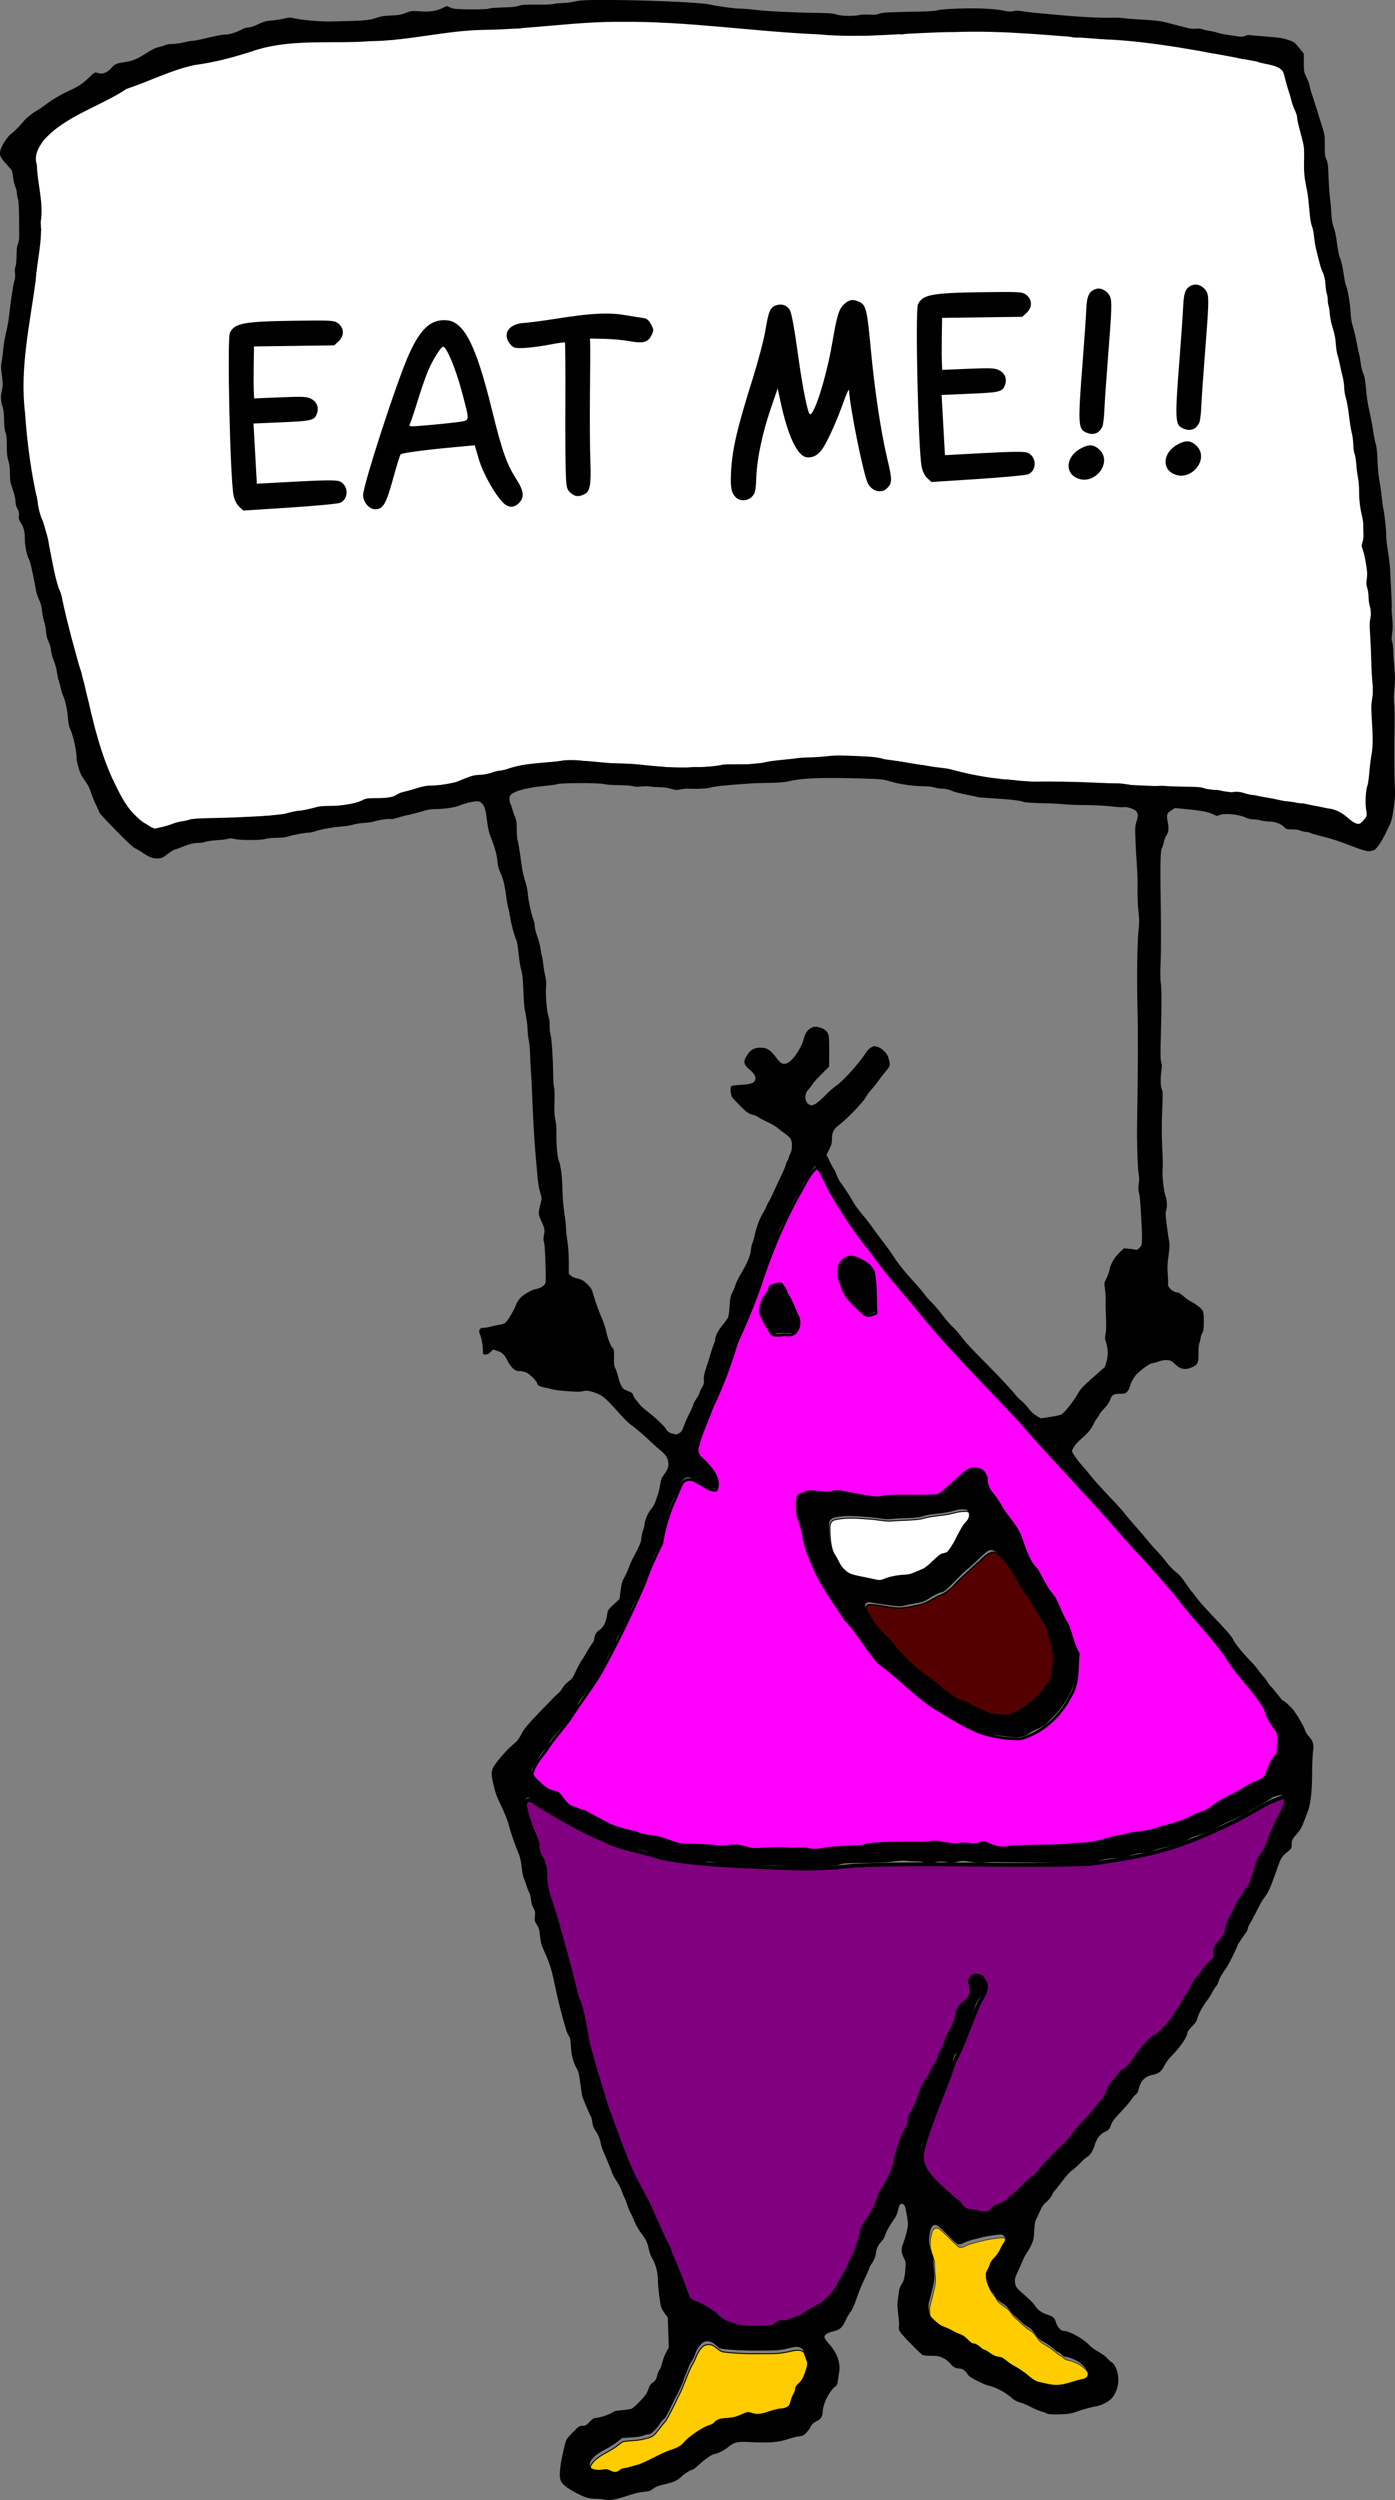
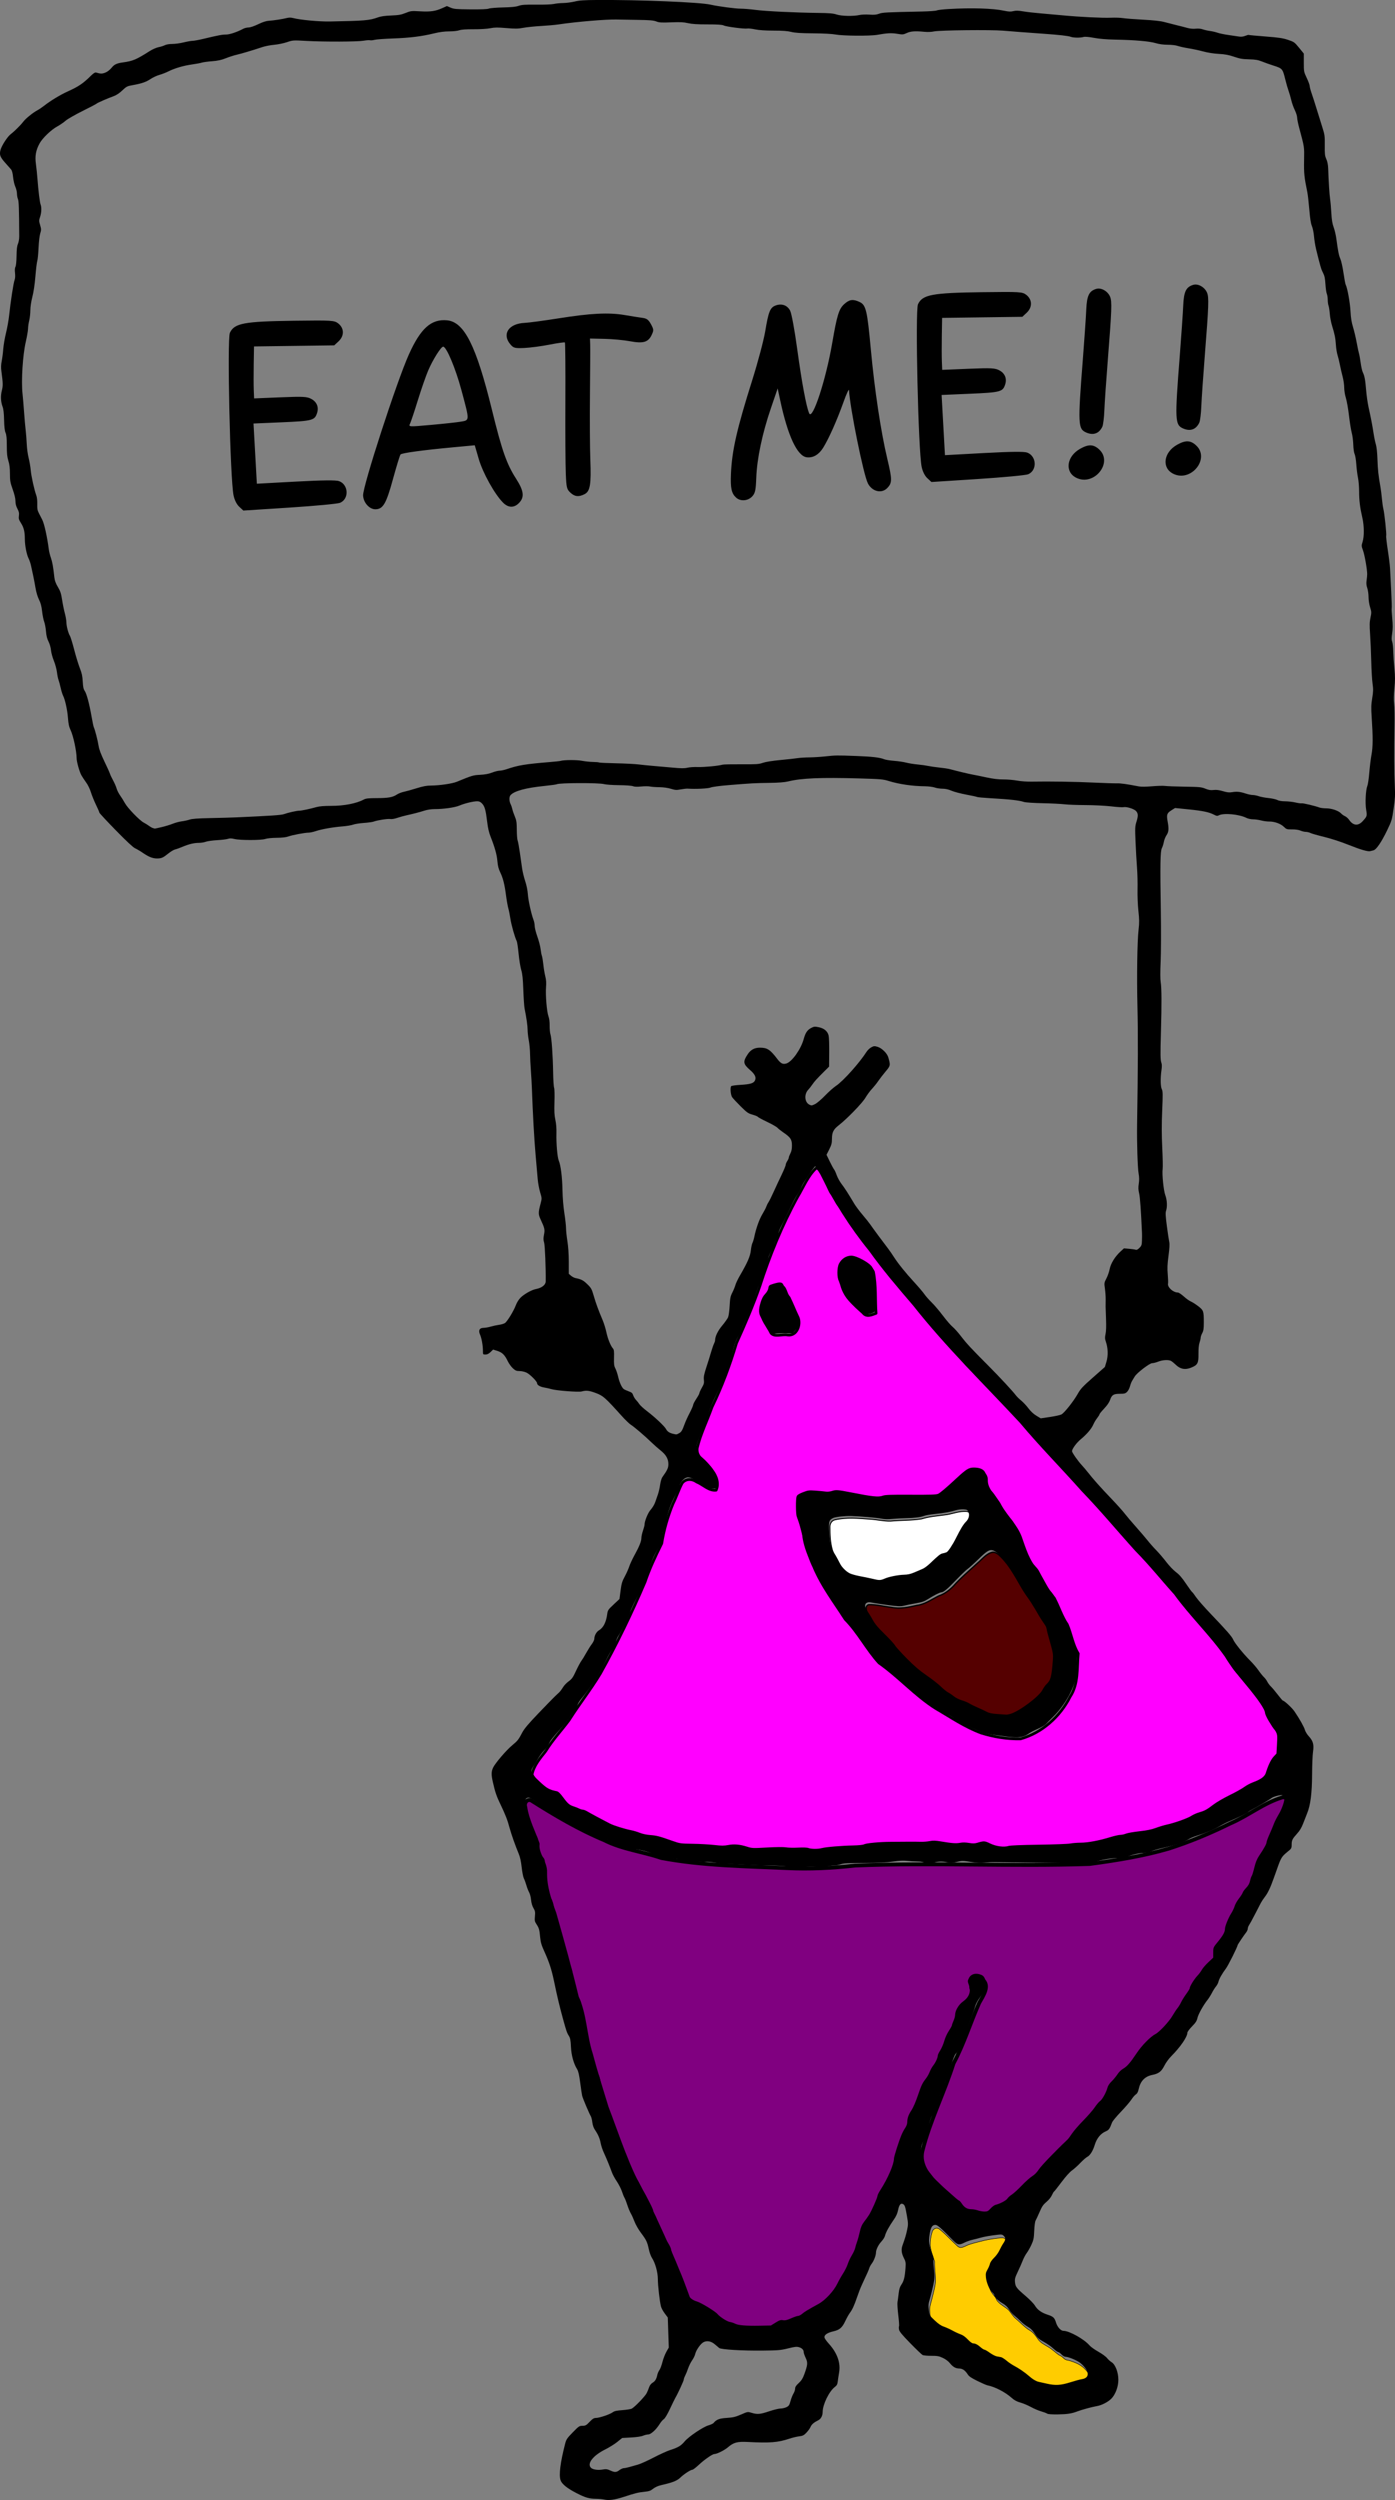
<svg xmlns="http://www.w3.org/2000/svg" width="164.39mm" height="294.46mm" version="1.1" viewBox="0 0 164.39 294.46">
  <rect x="0" y="0" width="164.39" height="294.46" fill="#808080" stroke="none" />
  <g stroke="#000" stroke-linecap="round" stroke-linejoin="round">
-     <path transform="scale(.265)" d="m276.22 8.864c-20.412-0.172-40.596 3.339-60.997 3.562-16.983 0.268-33.526 4.823-50.516 5.034-17.802 1.34-36.212-1.375-53.39 4.715-8.188 2.619-16.453 4.788-24.952 5.903-10.583 2.252-20.25 7.29-30.462 10.672-12.09 8.023-27.213 11.936-37.114 23.02-2.492 3.397-4.678 7.284-3.229 11.605 0.192 8.484 3.123 16.919 1.673 25.362 0.795 8.595-1.637 17.173-2.191 25.764-2.613 19.504-7.12 39.068-4.776 58.857 0.924 13.317 2.672 26.61 5.637 39.609 0.508 6.741 4.304 12.772 5.067 19.537 1.605 7.657 2.659 15.463 5.599 22.745 2.712 13.034 6.415 25.83 10.023 38.642 3.825 16.246 7.248 32.804 15.146 47.688 3.585 7.357 8.983 14.81 16.96 17.605 7.011-0.836 13.637-4.174 20.849-4.122 16.654-1.008 33.535-0.836 49.828-4.87 8.252-0.914 16.598-1.412 24.548-3.96 5.324-0.66 10.884-0.427 15.788-3.06 9.5-3.455 19.929-2.777 29.326-6.641 12.162-2.475 24.123-6.176 36.59-6.888 11.559-2.11 23.293 0.745 34.918 1.068 14.503 1.412 29.081 1.8 43.601 0.346 16.337-0.586 32.421-3.965 48.807-3.866 16.819-0.63 33.332 3.386 49.858 5.879 20.46 5.269 41.667 5.68 62.666 5.793 16.088 1.001 32.217 1.406 48.311 2.237 12.183 1.824 24.482 2.93 36.528 5.636 8.293 1.552 16.97 2.05 24.911 4.94 3.61 1.447 6.735 7.165 11.085 4.788 4.257-3.431 2.139-9.915 3.157-14.587 1.354-12.373 2.668-24.766 2.009-37.242-0.431-19.473-0.15-39.028-2.444-58.386-0.313-7.785-2.248-15.389-1.906-23.238-1.516-23.236-5.599-46.225-9.545-69.141-1.981-8.888-3.425-17.833-5.188-26.775-1.712-14.537-7.196-28.275-8.543-42.876-1.747-9.678-2.645-19.444-3.123-29.243-1.914-11.358-5.277-22.502-9.241-33.291-2.615-4.065-8.444-3.591-12.544-5.188-22.951-4.238-45.905-9.047-69.306-9.961-21.611-1.518-43.198-3.946-64.905-3.141-20.219 0.071-40.393 2.951-60.617 1.031-29.34-1.244-58.489-5.901-87.899-5.562z" fill="#fff" stroke-width="1.695" />
    <path transform="scale(.265)" d="m428.61 671.77c-2.96 0.065-5.728 1.293-8.664 1.56-3.389 0.485-6.839 0.712-10.119 1.759-4.567 0.732-9.24 0.557-13.834 0.994-3.055 0.063-6.064-0.712-9.115-0.872-5.147-0.383-10.429-0.9-15.512 0.27-1.504 0.269-2.35 1.756-2.301 3.201-5e-3 3.455 0.134 6.984 1.093 10.323 0.849 2.437 2.509 4.475 3.55 6.825 1.038 1.804 2.539 3.382 4.278 4.52 3.189 1.417 6.729 1.765 10.093 2.604 2.074 0.499 4.325 0.862 6.326-0.124 3.355-1.219 6.916-1.456 10.424-1.88 2.552-0.697 5.06-1.705 7.325-3.082 2.618-1.69 4.48-4.351 7.182-5.908 1.328-0.477 2.915-0.781 3.632-2.174 2.982-4.178 4.648-9.205 8.06-13.072 0.937-1.382 1.069-3.779-0.488-4.771-0.607-0.238-1.295-0.169-1.933-0.172z" fill="#fff" stroke-width=".424" />
    <path transform="scale(.265)" d="m363 519.13c-3.733 3.446-5.685 8.519-8.302 12.83-6.911 12.654-12.402 26.011-16.812 39.728-3.004 8.617-6.626 17.008-10.378 25.305-2.906 9.742-6.436 19.269-10.885 28.421-2.16 6.095-5.12 11.97-6.598 18.276-0.545 4.614 4.79 6.518 6.706 10.064 1.993 2.264 3.045 5.786 1.733 8.572-3.196 0.435-5.852-2.527-8.659-3.636-2.001-1.469-4.798-1.592-6.447 0.493-1.54 2.88-2.568 6.162-4.06 9.13-2.343 5.691-4.066 11.652-5.025 17.706-2.777 5.575-5.428 11.222-7.431 17.142-5.93 13.878-12.509 27.515-19.868 40.694-4.287 7.132-9.468 13.679-13.913 20.714-3.429 4.618-7.391 8.838-10.388 13.751-2.461 3.112-5.348 6.445-6.072 10.432 1.839 3.813 5.535 6.766 9.37 8.454 4.66 1.231 6.238 7.1 11.2 7.946 8.127 3.185 15.423 8.405 24.115 10.125 6.538 1.841 13.282 2.701 19.675 5.054 9.003 1.469 18.203 1.322 27.293 1.341 11.348 1.629 22.908 1.131 34.349 1.442 12.972-0.297 25.768-2.813 38.761-2.719 8.509-0.354 17.016-0.288 25.5 0.346 3.861 0.28 7.729-0.339 11.548-0.367 3.739 1.174 7.568 2.262 11.56 1.735 13.632-0.783 27.451-0.344 40.904-2.959 7.46-2.146 15.167-3.08 22.702-4.838 10.805-2.702 21.476-6.492 30.719-12.826 6.185-3.686 12.607-6.971 19.007-10.247 1.243-3.931 3.329-7.479 5.51-10.899 0.476-4.132 1.09-8.974-1.931-12.348-1.946-2.519-2.923-5.511-4.152-8.355-4.937-8.531-12.491-15.114-17.506-23.594-6.897-9.796-15.653-18.099-22.668-27.791-5.774-6.405-11.166-13.166-17.247-19.303-7.968-8.8-15.536-17.951-23.79-26.491-9.103-10.248-18.757-19.986-27.559-30.494-16.005-17.203-32.882-33.634-47.461-52.115-6.785-7.897-13.544-15.804-19.601-24.29-8.477-10.421-15.704-21.851-21.588-33.922-0.635-0.841-1.122-2.352-2.309-2.509zm15.737 40.288c3.643 0.68 7.961 2.368 9.669 5.859 1.221 6.022 0.743 12.306 1.175 18.434-1.898 0.717-4.308 1.86-5.824-0.209-3.946-3.547-8.254-7.241-9.567-12.63-1.729-4.093-0.82-10.901 4.547-11.454zm-31.684 11.977c2.485 0.373 2.276 3.964 3.902 5.444 1.437 2.86 2.561 5.907 3.978 8.79 1.28 3.226-0.609 8.354-4.723 7.724-2.347-0.444-5.814 1.065-7.347-0.85-1.47-3.13-4.284-6.033-4.38-9.611 0.493-3.806 2.912-6.936 4.605-10.23 1.081-0.884 2.624-1.101 3.964-1.267zm86.788 82.352c2.457-0.235 4.962 1.427 4.818 4.075-0.082 4.691 4.274 7.551 6.149 11.47 2.745 4.937 7.116 8.758 9.069 14.166 1.806 5.115 3.389 10.531 7.198 14.565 2.621 4.103 4.43 8.715 7.775 12.335 2.054 3.82 3.308 8.062 5.766 11.695 1.836 4.216 2.42 8.894 4.865 12.888-0.596 6.464 0.17 13.487-3.585 19.174-4.46 8.839-12.497 16.106-22.09 18.756-5.882 0.131-11.912-0.864-17.524-2.626-7.252-2.679-13.607-7.088-20.246-10.928-9.136-5.787-16.323-14.035-25.154-20.211-5.513-6.046-9.246-13.558-15.026-19.396-4.827-7.565-10.376-14.765-13.846-23.122-3.436-6.856-4.332-14.547-6.713-21.749-0.267-2.901-0.66-6.142 0.385-8.896 3.489-2.668 8.415-1.757 12.569-2.015 9.066-0.056 17.874 2.825 26.972 2.109 7.672-0.37 15.506 0.309 23.076-1.081 5.25-3.096 8.8-8.706 14.459-11.095 0.354-0.083 0.719-0.116 1.082-0.113z" fill="#f0f" stroke-width="1.199" />
    <path transform="scale(.265)" d="m570.31 798.85c-8.307 2.467-15.242 8.208-23.196 11.602-8.852 4.382-18.001 8.182-27.386 11.203-11.473 3.347-23.365 5.235-35.142 6.822-34.772 1.205-69.58-0.732-104.34 0.697-10.065 1.107-20.179 1.659-30.326 1.147-18.629-0.861-37.465-1.038-55.829-4.502-8.422-2.888-17.401-3.837-25.424-7.926-11.227-4.679-21.707-10.879-31.954-17.342-1.951-1.479-3.794 0.554-3.128 2.591 0.829 5.764 3.619 10.99 5.518 16.353-0.573 4.753 3.537 8.071 3.326 12.746-0.115 6.374 1.938 12.348 4.125 18.223 3.504 12.341 6.991 24.766 9.965 37.189 3.646 7.965 3.572 17.045 6.251 25.342 2.11 7.948 4.588 15.746 6.989 23.596 5.134 13.362 9.345 27.226 16.689 39.58 7.297 15.46 14.616 30.981 20.214 47.157 7.172 2.597 12.576 8.375 19.556 11.201 9.379 1.32 19.252 1.129 28.029-2.808 8.485-3.637 16.83-9.084 20.645-17.853 4.553-7.473 7.075-15.861 10.258-23.908 4.923-8.476 9.193-17.387 12.755-26.519 1.589-6.146 3.706-12.13 6.48-17.786 0.999-5.493 4.372-10.3 6.168-15.568 5.494-10.741 11.333-21.422 15.294-32.838 0.805-5.002 8.02-7.527 6.19-13.214-0.806-2.735 1.76-6.849 4.658-4.356 3.836 2.691 0.433 7.53-1.239 10.508-3.971 8.912-6.81 18.296-11.426 26.915-4.176 13.17-10.555 25.667-13.876 39.085-1.228 5.779 2.507 10.674 6.5 14.348 4.847 4.519 9.095 10.146 15.051 13.208 3.739 0.682 8.449 2.071 11.376-1.207 10.912-5.853 18.833-15.923 27.565-24.482 8.946-9.746 18.283-19.415 24.897-30.939 5.163-5.787 10.296-11.631 15.274-17.581 7.047-5.562 12.87-12.524 17.107-20.471 3.621-6.286 8.069-12.091 12.541-17.72 0.405-3.557 2.122-6.686 4.305-9.512 2.029-4.874 3.652-10.014 6.55-14.551 4.399-6.199 6.985-13.318 9.71-20.318 4.314-7.646 7.367-15.981 10.842-24.036 0.622-1.467 0.912-4.437-1.56-4.075z" fill="#800080" stroke-width="1.695" />
    <path transform="scale(.265)" d="m441.48 689.9c-2.825 0.516-4.654 3.104-6.76 4.829-3.65 3.374-7.477 6.568-10.784 10.295-1.848 1.867-3.978 3.478-6.491 4.305-3.174 1.566-6.113 3.767-9.724 4.211-3.692 0.814-7.477 1.702-11.246 0.882-3.402-0.332-6.782-1.321-10.208-1.188-1.59 0.486-1.182 2.591-0.441 3.647 2.029 3.634 4.295 7.155 7.314 10.056 4.657 4.684 8.591 10.051 13.627 14.363 4.213 3.952 9.242 6.888 13.434 10.859 3.271 2.632 6.959 4.678 10.868 6.174 4.612 1.922 8.97 5.069 14.165 5.037 2.48 0.314 5.04 0.084 7.218-1.236 4.292-2.35 8.483-5.201 11.573-9.043 1.127-2.043 2.976-3.619 3.978-5.716 0.998-3.834 1.079-7.871 1.123-11.795-1.291-4.278-1.915-8.806-3.778-12.889-3.083-4.478-5.538-9.361-8.767-13.748-4.035-6.045-6.975-13.039-12.483-17.965-0.751-0.573-1.637-1.113-2.617-1.079z" fill="#500" stroke-width=".599" />
-     <path transform="scale(.265)" d="m314.82 1042.1c-2.265 0-3.596 2.192-4.593 3.924-0.805 1.681-1.373 3.473-2.412 5.041-2.338 4.305-3.55 9.094-5.834 13.42-1.946 3.869-3.679 7.868-5.953 11.559-1.594 1.693-2.838 3.664-4.377 5.389-1.113 1.445-2.829 2.154-4.583 2.431-3.235 1.061-6.693 0.752-9.997 1.368-1.527 0.731-2.676 2.088-4.163 2.915-3.378 2.259-7.604 3.677-9.911 7.222-0.83 1.236-0.699 3.327 0.938 3.816 2.609 1.032 5.545-0.524 8.071 0.843 1.404 0.703 3.1 0.514 4.322-0.469 1.831-0.981 3.993-0.997 5.926-1.719 6-1.58 11.147-5.255 16.99-7.258 2.362-0.674 4.473-2.032 6.096-3.865 3.078-3.016 6.795-5.403 10.749-7.082 1.895-0.564 3.047-2.551 5.109-2.773 2.67-0.474 5.498-0.374 8.037-1.517 1.338-0.431 2.639-1.193 3.981-1.457 2.258 0.631 4.685 1.238 6.985 0.421 2.931-0.895 5.857-1.833 8.908-2.209 1.25-0.235 2.535-0.936 2.826-2.28 0.585-1.882 1.42-3.664 2.143-5.49 0.241-1.017 0.399-2.099 1.263-2.814 1.478-1.475 2.776-3.171 3.303-5.229 0.682-2.128 1.572-4.56 0.403-6.692-0.573-1.106-0.711-2.344-1.201-3.467-0.977-1.89-3.406-1.625-5.161-1.298-3.145 0.732-6.318 1.338-9.561 1.268-7.18 0.111-14.404 0.18-21.535-0.747-2.429-0.531-3.844-3.485-6.551-3.255h-0.178z" fill="#fc0" stroke-width=".424" />
    <path transform="scale(.265)" d="m416.5 990.32c-1.02 2e-3 -1.76 0.873-2.01 1.795-0.582 1.893-0.885 3.893-0.821 5.874 0.18 2.51 1.256 4.837 1.957 7.215-0.099 2.732 0.326 5.444 0.416 8.164-0.062 2.576-0.842 5.084-1.42 7.586-0.378 1.796-1.101 3.535-1.198 5.381 0.039 1.372 0.108 2.777 0.516 4.095 0.6 1.393 1.932 2.268 2.982 3.297 1.245 1.159 2.757 1.976 4.353 2.54 2.369 1.076 4.674 2.308 7.071 3.32 1.809 0.785 2.852 2.599 4.542 3.559 0.733 0.299 1.557 0.304 2.226 0.773 1.268 0.732 2.25 1.925 3.674 2.386 1.954 1.004 3.64 2.67 5.902 2.96 0.812 0.143 1.663 0.268 2.302 0.84 1.748 1.293 3.471 2.637 5.402 3.655 2.536 1.39 4.779 3.225 7.01 5.047 1.917 1.593 4.465 1.907 6.809 2.447 2.034 0.447 4.138 0.795 6.213 0.41 3.306-0.446 6.397-1.815 9.666-2.443 1.05-0.202 2.251-0.763 2.462-1.925 0.19-1.955-1.223-3.562-2.541-4.819-1.695-1.596-3.914-2.491-6.099-3.194-0.944-0.281-2.037-0.269-2.76-1.034-0.655-0.632-1.367-1.225-2.231-1.538-1.632-1.155-3.046-2.605-4.791-3.607-1.619-0.997-3.453-1.832-4.536-3.47-1.019-1.468-2.077-3.002-3.677-3.894-2.313-1.391-4.104-3.461-6.168-5.169-1.225-1.021-2.026-2.4-3.015-3.624-1.449-1.552-3.539-2.32-4.925-3.944-0.57-0.481-0.753-1.21-1.087-1.838-0.771-1.028-1.72-1.944-2.222-3.154-0.837-1.878-1.455-3.946-1.229-6.016 0.457-1.405 1.312-2.656 1.746-4.079 0.686-1.99 2.576-3.188 3.618-4.962 0.883-1.464 1.579-3.034 2.501-4.477 0.451-0.796 1.085-1.876 0.428-2.742-0.44-0.703-1.211-1.201-2.062-1.119-2.556 0.16-5.094 0.587-7.599 1.109-2.273 0.581-4.571 1.087-6.802 1.817-1.317 0.401-2.481 1.285-3.858 1.416-1.209-0.038-1.908-1.191-2.756-1.885-2.235-2.093-4.288-4.395-6.701-6.292-0.373-0.278-0.812-0.494-1.29-0.463z" fill="#fc0" stroke-width=".212" />
  </g>
  <g transform="translate(-2.693 -2.197)">
    <path d="m73.884 296.6c-0.203-0.045-0.632-0.084-0.953-0.087-0.811-7e-3 -1.277-0.144-2.311-0.676-1.107-0.57-1.724-1.071-1.873-1.522-0.206-0.626-0.024-2.078 0.536-4.266 0.137-0.534 0.221-0.661 0.906-1.363 0.712-0.73 0.778-0.774 1.147-0.774 0.349 0 0.44-0.05 0.837-0.462 0.359-0.373 0.505-0.462 0.754-0.463 0.401-1e-3 1.619-0.412 1.963-0.662 0.208-0.152 0.466-0.209 1.155-0.258 0.488-0.035 0.983-0.115 1.101-0.178 0.361-0.196 1.563-1.446 1.754-1.825 0.099-0.197 0.23-0.512 0.291-0.701 0.071-0.218 0.222-0.411 0.418-0.532 0.301-0.186 0.439-0.425 0.558-0.968 0.033-0.149 0.141-0.385 0.24-0.524 0.099-0.139 0.258-0.565 0.353-0.947 0.095-0.382 0.302-0.919 0.459-1.194l0.286-0.5-0.059-1.77-0.059-1.77-0.353-0.47c-0.194-0.259-0.397-0.63-0.449-0.825-0.151-0.561-0.368-2.474-0.369-3.248-6.99e-4 -0.79-0.319-1.921-0.699-2.483-0.12-0.178-0.283-0.63-0.362-1.005-0.18-0.858-0.295-1.096-0.932-1.944-0.283-0.376-0.618-0.958-0.744-1.293-0.126-0.335-0.325-0.775-0.443-0.979-0.118-0.204-0.308-0.662-0.422-1.018-0.114-0.356-0.263-0.735-0.33-0.842-0.067-0.107-0.203-0.442-0.302-0.744-0.099-0.302-0.371-0.834-0.605-1.182-0.234-0.348-0.492-0.825-0.574-1.059-0.21-0.6-0.667-1.713-0.971-2.367-0.142-0.305-0.301-0.792-0.354-1.082-0.098-0.545-0.306-1.021-0.697-1.597-0.139-0.204-0.25-0.536-0.288-0.86-0.034-0.29-0.115-0.612-0.18-0.716-0.179-0.286-0.941-2.085-1.016-2.4-0.036-0.153-0.14-0.847-0.231-1.543-0.12-0.921-0.219-1.353-0.364-1.587-0.415-0.672-0.678-1.627-0.727-2.646-0.038-0.797-0.084-1.027-0.255-1.294-0.207-0.323-0.309-0.619-0.67-1.942-0.443-1.622-0.677-2.609-1.088-4.575-0.259-1.24-0.56-2.169-1.065-3.281-0.4-0.881-0.494-1.192-0.552-1.818-0.083-0.898-0.134-1.074-0.437-1.532-0.204-0.308-0.225-0.415-0.178-0.926 0.046-0.502 0.024-0.628-0.173-0.965-0.143-0.245-0.247-0.602-0.282-0.971-0.031-0.321-0.134-0.719-0.228-0.885-0.095-0.166-0.24-0.541-0.324-0.832-0.084-0.291-0.217-0.654-0.296-0.807-0.079-0.153-0.195-0.743-0.258-1.311-0.075-0.679-0.192-1.218-0.341-1.571-0.375-0.885-0.897-2.36-1.076-3.041-0.241-0.915-0.508-1.607-1.068-2.765-0.486-1.006-0.628-1.422-0.916-2.681-0.19-0.829-0.184-1.205 0.025-1.664 0.233-0.511 1.537-2.04 2.245-2.632 0.669-0.559 0.741-0.649 1.191-1.503 0.248-0.469 0.725-1.036 1.942-2.304 0.887-0.925 1.738-1.798 1.89-1.942 0.153-0.143 0.381-0.358 0.508-0.478s0.335-0.394 0.462-0.61c0.127-0.216 0.431-0.535 0.675-0.711 0.377-0.271 0.506-0.453 0.858-1.213 0.228-0.492 0.51-1.021 0.627-1.175 0.117-0.155 0.373-0.573 0.569-0.929 0.196-0.356 0.494-0.83 0.662-1.053 0.168-0.223 0.306-0.505 0.306-0.627 0-0.378 0.246-0.833 0.548-1.011 0.526-0.311 0.85-0.953 0.976-1.931 0.055-0.428 0.111-0.51 0.752-1.109l0.692-0.647 0.126-0.983c0.107-0.837 0.181-1.085 0.494-1.664 0.202-0.374 0.441-0.909 0.531-1.189 0.09-0.28 0.367-0.876 0.616-1.326 0.564-1.019 0.813-1.642 0.813-2.037 0-0.168 0.083-0.547 0.185-0.843 0.102-0.296 0.185-0.61 0.185-0.698 0-0.44 0.404-1.423 0.732-1.784 0.192-0.211 0.423-0.592 0.513-0.846 0.09-0.254 0.24-0.68 0.333-0.947 0.093-0.267 0.21-0.779 0.259-1.138 0.05-0.359 0.166-0.76 0.259-0.89 0.601-0.845 0.718-1.098 0.716-1.554-0.003-0.615-0.283-1.098-0.941-1.62-0.286-0.227-0.757-0.642-1.044-0.921-0.784-0.761-2.065-1.857-2.425-2.074-0.175-0.106-0.674-0.587-1.108-1.069-1.923-2.136-2.17-2.355-3.009-2.669-0.817-0.306-1.151-0.344-1.69-0.194-0.372 0.103-3.018-0.103-3.594-0.281-0.178-0.055-0.548-0.138-0.822-0.185-0.497-0.085-0.842-0.294-0.842-0.511 0-0.209-0.83-1.041-1.233-1.236-0.229-0.111-0.58-0.192-0.83-0.192-0.363 0-0.489-0.051-0.785-0.319-0.194-0.175-0.469-0.56-0.612-0.855-0.352-0.73-0.648-1.019-1.228-1.202l-0.491-0.155-0.304 0.294c-0.213 0.206-0.392 0.294-0.6 0.294-0.291 0-0.296-6e-3 -0.297-0.439-7.33e-4 -0.625-0.154-1.49-0.335-1.896-0.226-0.505-0.075-0.808 0.403-0.809 0.192-1e-3 0.577-0.067 0.857-0.148 0.28-0.081 0.72-0.176 0.98-0.21 0.259-0.035 0.571-0.129 0.693-0.21 0.274-0.182 1.038-1.436 1.284-2.109 0.1-0.275 0.339-0.66 0.53-0.856 0.419-0.429 1.321-0.94 1.824-1.035 0.69-0.129 1.155-0.487 1.161-0.892 0.024-1.54-0.087-4.269-0.186-4.586-0.095-0.306-0.098-0.502-0.014-0.932 0.117-0.596 0.08-0.762-0.405-1.806-0.276-0.593-0.275-0.797 8.38e-4 -1.844 0.164-0.621 0.163-0.628-0.051-1.34-0.119-0.394-0.247-1.09-0.285-1.548-0.038-0.458-0.151-1.747-0.251-2.865-0.16-1.793-0.328-4.82-0.434-7.811-0.019-0.534-0.073-1.49-0.121-2.126-0.048-0.635-0.092-1.53-0.098-1.987-0.006-0.458-0.072-1.159-0.148-1.558-0.076-0.4-0.138-0.961-0.139-1.248-0.001-0.47-0.128-1.356-0.358-2.509-0.046-0.229-0.112-1.206-0.146-2.172-0.049-1.347-0.106-1.896-0.246-2.357-0.101-0.33-0.24-1.191-0.31-1.912-0.07-0.721-0.169-1.391-0.222-1.489-0.207-0.387-0.65-1.955-0.75-2.654-0.058-0.407-0.166-0.947-0.239-1.201-0.073-0.254-0.196-0.94-0.272-1.525-0.173-1.33-0.347-2.02-0.687-2.728-0.192-0.399-0.284-0.762-0.328-1.294-0.065-0.773-0.299-1.621-0.792-2.865-0.207-0.522-0.33-1.052-0.419-1.802-0.163-1.37-0.281-1.795-0.594-2.13-0.189-0.203-0.339-0.273-0.582-0.273-0.454 0-1.474 0.247-2.091 0.507-0.551 0.232-1.863 0.418-2.934 0.416-0.371-9e-4 -0.854 0.072-1.182 0.178-0.57 0.184-1.281 0.369-2.172 0.565-0.28 0.062-0.751 0.194-1.048 0.295-0.316 0.107-0.649 0.162-0.803 0.131-0.28-0.056-1.534 0.136-1.963 0.301-0.141 0.054-0.66 0.126-1.155 0.16-0.495 0.034-1.066 0.124-1.27 0.199-0.203 0.075-0.765 0.169-1.248 0.208-1.146 0.092-2.467 0.324-3.148 0.554-0.299 0.101-0.68 0.183-0.847 0.183-0.445-9e-4 -1.903 0.272-2.383 0.447-0.278 0.101-0.739 0.154-1.387 0.159-0.562 5e-3 -1.126 0.062-1.34 0.136-0.475 0.164-2.951 0.166-3.63 3e-3 -0.355-0.085-0.558-0.09-0.767-0.017-0.156 0.054-0.728 0.124-1.271 0.156-0.543 0.031-1.144 0.115-1.335 0.187-0.192 0.072-0.555 0.131-0.807 0.131-0.583 0-1.18 0.142-1.941 0.463-0.33 0.139-0.728 0.281-0.884 0.315-0.156 0.034-0.546 0.274-0.868 0.535-0.471 0.381-0.668 0.481-1.012 0.514-0.608 0.059-1.118-0.107-1.832-0.597-0.343-0.235-0.788-0.5-0.989-0.59-0.241-0.108-1.02-0.834-2.289-2.132-1.058-1.083-1.924-2.014-1.924-2.071 0-0.056-0.18-0.473-0.401-0.927-0.22-0.454-0.489-1.117-0.597-1.474-0.114-0.376-0.352-0.862-0.566-1.155-0.203-0.279-0.453-0.658-0.555-0.844-0.235-0.427-0.561-1.594-0.561-2.007 0-0.818-0.397-2.665-0.715-3.322-0.181-0.375-0.253-0.712-0.307-1.433-0.071-0.947-0.337-2.15-0.581-2.627-0.072-0.141-0.198-0.554-0.28-0.918-0.082-0.364-0.196-0.78-0.252-0.924-0.057-0.144-0.139-0.553-0.182-0.909-0.044-0.356-0.207-0.957-0.363-1.335-0.156-0.378-0.309-0.94-0.339-1.248-0.032-0.326-0.154-0.753-0.292-1.022-0.167-0.326-0.256-0.681-0.299-1.202-0.034-0.407-0.129-0.915-0.212-1.13-0.083-0.215-0.193-0.769-0.245-1.23-0.069-0.608-0.17-0.987-0.366-1.376-0.167-0.33-0.327-0.87-0.417-1.404-0.081-0.477-0.206-1.138-0.278-1.468-0.072-0.33-0.181-0.83-0.241-1.109-0.06-0.28-0.187-0.663-0.283-0.853-0.244-0.485-0.449-1.537-0.451-2.319-0.003-0.873-0.12-1.346-0.466-1.885-0.241-0.376-0.277-0.503-0.232-0.842 0.041-0.315 0.004-0.49-0.178-0.831-0.158-0.297-0.23-0.579-0.23-0.901 0-0.302-0.115-0.791-0.324-1.375-0.288-0.807-0.324-1.007-0.325-1.842-6.982e-4 -0.674-0.053-1.101-0.185-1.523-0.143-0.457-0.184-0.847-0.184-1.768 0-0.874-0.038-1.274-0.148-1.536-0.103-0.246-0.155-0.708-0.173-1.513-0.017-0.77-0.073-1.284-0.168-1.529-0.226-0.585-0.261-1.285-0.098-1.924 0.147-0.573 0.14-0.864-0.052-2.281-0.057-0.422-0.046-0.78 0.039-1.202 0.066-0.33 0.149-0.975 0.183-1.433 0.035-0.458 0.181-1.31 0.326-1.895 0.144-0.585 0.308-1.5 0.364-2.034 0.174-1.661 0.511-3.842 0.651-4.209 0.063-0.165 0.08-0.48 0.043-0.797-0.04-0.347-0.022-0.595 0.053-0.736 0.069-0.129 0.119-0.636 0.127-1.28 0.01-0.767 0.056-1.164 0.166-1.412 0.086-0.194 0.151-0.578 0.15-0.878-0.016-3.275-0.046-4.163-0.149-4.398-0.063-0.143-0.115-0.434-0.117-0.647-0.001-0.213-0.088-0.574-0.192-0.803-0.105-0.229-0.223-0.741-0.264-1.138-0.052-0.503-0.128-0.783-0.253-0.924-0.098-0.111-0.413-0.467-0.699-0.79-0.584-0.659-0.681-0.933-0.531-1.492 0.138-0.512 0.827-1.576 1.203-1.855 0.415-0.309 1.195-1.085 1.497-1.488 0.269-0.359 1.158-1.073 1.661-1.333 0.169-0.087 0.515-0.321 0.769-0.519 0.777-0.606 1.899-1.286 2.774-1.683 1.313-0.595 1.824-0.942 2.78-1.886 0.27-0.266 0.459-0.383 0.568-0.351 0.533 0.158 0.708 0.161 1.085 0.017 0.252-0.096 0.529-0.307 0.736-0.559 0.34-0.416 0.613-0.546 1.347-0.647 1.182-0.162 1.562-0.323 3.194-1.356 0.308-0.195 0.765-0.393 1.017-0.441 0.252-0.048 0.582-0.152 0.735-0.232 0.167-0.087 0.516-0.145 0.878-0.146 0.33-0.001 0.934-0.084 1.34-0.184 0.407-0.1 0.876-0.183 1.043-0.184 0.167-6.949e-4 0.728-0.102 1.248-0.226 1.843-0.439 2.244-0.515 2.701-0.515 0.437-7.37e-5 1.296-0.288 2.034-0.682 0.153-0.081 0.429-0.148 0.615-0.149 0.205-3.582e-4 0.651-0.151 1.135-0.383 0.538-0.258 0.946-0.391 1.255-0.407 0.535-0.029 1.651-0.2 2.148-0.329 0.227-0.059 0.466-0.058 0.693 0.002 0.846 0.224 3.087 0.434 4.368 0.41 4.113-0.078 4.66-0.125 5.642-0.48 0.351-0.127 0.829-0.195 1.568-0.225 0.884-0.035 1.171-0.085 1.702-0.298 0.613-0.246 0.682-0.254 1.71-0.194 1.219 0.07 1.809-0.015 2.611-0.374l0.547-0.246 0.436 0.187c0.385 0.165 0.657 0.189 2.334 0.204 1.265 0.011 1.99-0.019 2.172-0.091 0.15-0.059 0.897-0.121 1.66-0.137 1.005-0.021 1.514-0.073 1.849-0.188 0.378-0.13 0.755-0.155 2.08-0.139 0.917 0.011 1.811-0.024 2.064-0.081 0.246-0.056 0.745-0.105 1.109-0.111 0.364-0.005 0.974-0.086 1.356-0.178 0.547-0.133 1.103-0.171 2.634-0.181 4.937-0.032 12.082 0.261 13.357 0.547 0.916 0.206 2.949 0.478 3.559 0.476 0.356-7.058e-4 1.146 0.064 1.756 0.143 1.207 0.158 4.637 0.325 7.349 0.358 1.358 0.017 1.814 0.055 2.211 0.187 0.568 0.189 1.986 0.219 2.7 0.057 0.235-0.053 0.755-0.073 1.155-0.045 0.553 0.04 0.827 0.015 1.143-0.102 0.42-0.156 0.773-0.174 5.088-0.265 0.841-0.018 1.61-0.074 1.71-0.126 0.1-0.051 0.743-0.126 1.429-0.166 2.69-0.155 5.19-0.079 6.489 0.197 0.564 0.12 0.795 0.131 1.109 0.051 0.304-0.077 0.582-0.07 1.183 0.031 0.432 0.072 1.327 0.176 1.987 0.229 0.661 0.054 1.846 0.16 2.634 0.235 2.03 0.194 4.702 0.325 5.722 0.281 0.478-0.021 1.102 3.47e-4 1.387 0.047 0.285 0.047 1.349 0.13 2.366 0.184 1.253 0.067 2.057 0.155 2.496 0.274 0.356 0.096 1.001 0.261 1.433 0.365 0.432 0.104 1.014 0.254 1.294 0.332 0.319 0.089 0.686 0.123 0.983 0.091 0.294-0.032 0.611-0.003 0.834 0.075 0.197 0.07 0.586 0.158 0.864 0.196 0.278 0.038 0.672 0.13 0.876 0.204 0.204 0.074 0.767 0.191 1.25 0.261 0.483 0.07 1.053 0.155 1.267 0.189 0.266 0.042 0.504 0.016 0.752-0.083 0.2-0.08 0.379-0.13 0.398-0.11 0.019 0.019 0.906 0.102 1.972 0.185 1.594 0.123 2.067 0.194 2.677 0.399 0.709 0.239 0.763 0.278 1.297 0.931l0.557 0.682v1.074c0 1.05 8e-3 1.091 0.347 1.8 0.19 0.399 0.346 0.823 0.346 0.942 0 0.119 0.1 0.499 0.222 0.845 0.122 0.346 0.393 1.191 0.603 1.877 0.21 0.686 0.513 1.662 0.674 2.168 0.27 0.851 0.291 1.009 0.278 2.097-0.013 1.021 0.011 1.236 0.182 1.621 0.128 0.288 0.205 0.672 0.219 1.092 0.052 1.559 0.149 3.092 0.227 3.605 0.047 0.305 0.113 1.054 0.147 1.664 0.045 0.813 0.119 1.263 0.276 1.684 0.117 0.316 0.259 0.919 0.315 1.34 0.199 1.501 0.293 1.973 0.476 2.383 0.102 0.229 0.265 0.97 0.364 1.648 0.099 0.678 0.216 1.301 0.262 1.387 0.197 0.371 0.509 2.094 0.564 3.113 0.043 0.805 0.126 1.324 0.302 1.895 0.134 0.432 0.326 1.243 0.427 1.802 0.101 0.559 0.224 1.142 0.273 1.294 0.049 0.153 0.138 0.652 0.199 1.109 0.061 0.458 0.174 0.957 0.251 1.109 0.205 0.405 0.293 0.881 0.393 2.126 0.049 0.61 0.177 1.504 0.285 1.987 0.266 1.192 0.442 2.106 0.594 3.096 0.07 0.458 0.192 1.04 0.27 1.295 0.086 0.28 0.158 0.973 0.183 1.756 0.039 1.21 0.111 1.877 0.352 3.234 0.054 0.305 0.132 0.929 0.174 1.387 0.041 0.458 0.118 0.998 0.171 1.202 0.131 0.504 0.392 2.997 0.333 3.181-0.026 0.082 0.059 0.835 0.189 1.673 0.13 0.838 0.248 1.794 0.263 2.125 0.015 0.33 0.075 1.51 0.133 2.62 0.058 1.111 0.086 2.051 0.062 2.09-0.024 0.039 3e-3 0.562 0.06 1.162 0.078 0.824 0.077 1.265-5e-3 1.802-0.083 0.543-0.083 0.774-1e-3 0.978 0.06 0.147 0.118 0.663 0.13 1.146 0.012 0.483 0.073 1.398 0.135 2.034 0.09 0.92 0.09 1.394-3e-3 2.325-0.078 0.787-0.089 1.377-0.033 1.802 0.046 0.348 0.067 1.548 0.047 2.666-0.052 2.863-0.038 5.514 0.037 7.016 0.054 1.08 0.032 1.508-0.14 2.681-0.196 1.335-0.229 1.446-0.762 2.551-0.684 1.419-1.284 2.291-1.626 2.365-0.135 0.029-0.298 0.07-0.362 0.09-0.261 0.08-1.147-0.176-2.563-0.743-0.903-0.361-2.042-0.732-2.874-0.935-0.758-0.185-1.491-0.394-1.628-0.464-0.137-0.07-0.378-0.128-0.534-0.128-0.157 0-0.439-0.067-0.629-0.15-0.216-0.094-0.583-0.147-0.991-0.143-0.617 0.006-0.662-0.007-0.975-0.313-0.373-0.363-1.117-0.626-1.738-0.612-0.221 0.005-0.636-0.052-0.921-0.126-0.285-0.074-0.719-0.135-0.965-0.135-0.251 0-0.597-0.075-0.789-0.172-0.865-0.433-2.68-0.598-3.247-0.294-0.168 0.09-0.268 0.076-0.562-0.078-0.579-0.302-1.332-0.459-3.011-0.628l-1.579-0.159-0.435 0.273c-0.518 0.325-0.585 0.519-0.442 1.291 0.165 0.894 0.136 1.252-0.131 1.645-0.131 0.192-0.271 0.545-0.312 0.784-0.041 0.239-0.144 0.568-0.23 0.732-0.192 0.367-0.216 1.836-0.126 7.514 0.035 2.161 0.025 4.787-0.021 5.836-0.054 1.232-0.052 2.1 7e-3 2.45 0.112 0.663 0.121 2.63 0.028 5.81-0.08 2.744-0.071 3.356 0.058 3.695 0.06 0.158 0.061 0.455 2e-3 0.861-0.135 0.937-0.115 1.927 0.045 2.238 0.12 0.233 0.126 0.568 0.042 2.514-0.07 1.615-0.068 2.842 7e-3 4.368 0.057 1.167 0.079 2.29 0.049 2.496-0.09 0.61 0.108 2.573 0.316 3.119 0.206 0.543 0.244 1.36 0.083 1.821-0.081 0.233-0.061 0.615 0.095 1.793 0.109 0.824 0.235 1.664 0.281 1.867 0.058 0.258 0.031 0.753-0.087 1.638-0.132 0.991-0.152 1.465-0.09 2.172 0.043 0.497 0.059 0.987 0.036 1.089-0.1 0.429 0.592 1.063 1.159 1.063 0.103 0 0.416 0.207 0.696 0.461 0.28 0.253 0.655 0.522 0.835 0.597 0.179 0.075 0.569 0.323 0.866 0.552 0.627 0.482 0.657 0.571 0.657 1.915 0 0.737-0.036 0.98-0.185 1.258-0.102 0.19-0.185 0.434-0.185 0.543s-0.06 0.369-0.134 0.578c-0.087 0.246-0.13 0.708-0.123 1.309 0.013 1.122-0.095 1.324-0.878 1.639-0.696 0.28-1.259 0.173-1.793-0.34-0.202-0.194-0.455-0.4-0.562-0.457-0.3-0.16-0.982-0.124-1.501 0.081-0.258 0.102-0.585 0.185-0.726 0.185-0.304 0-1.823 1.163-2.054 1.574-0.08 0.142-0.214 0.362-0.297 0.489-0.083 0.127-0.199 0.421-0.258 0.653-0.058 0.232-0.211 0.527-0.34 0.656-0.203 0.203-0.314 0.233-0.847 0.233-0.752 0-0.959 0.128-1.158 0.716-0.097 0.286-0.341 0.643-0.701 1.024-0.304 0.322-0.552 0.628-0.552 0.68 0 0.052-0.124 0.251-0.275 0.443-0.151 0.191-0.354 0.532-0.451 0.757-0.215 0.502-0.75 1.13-1.474 1.733-0.511 0.425-1.035 1.138-1.035 1.407 0 0.165 0.69 1.153 1.154 1.651 0.213 0.229 0.548 0.624 0.746 0.878 0.578 0.745 1.486 1.763 2.722 3.052 0.635 0.663 1.343 1.45 1.571 1.749 0.229 0.299 0.832 1.01 1.34 1.58 0.508 0.57 1.132 1.3 1.387 1.621 0.254 0.322 0.712 0.839 1.017 1.149 0.305 0.31 0.834 0.928 1.175 1.374 0.343 0.448 0.854 0.983 1.145 1.197 0.377 0.278 0.703 0.653 1.157 1.328 0.348 0.517 0.675 0.967 0.728 0.999 0.052 0.032 0.265 0.309 0.472 0.614 0.207 0.305 0.987 1.192 1.733 1.972 1.882 1.967 2.494 2.668 2.647 3.032 0.168 0.401 1.187 1.665 1.983 2.458 0.339 0.338 0.79 0.864 1.001 1.169 0.211 0.305 0.493 0.655 0.626 0.778 0.133 0.123 0.319 0.372 0.412 0.555 0.093 0.182 0.283 0.435 0.421 0.562 0.138 0.127 0.497 0.553 0.799 0.947 0.301 0.394 0.577 0.716 0.614 0.716 0.162 0 1.075 0.846 1.356 1.257 0.591 0.863 1.143 1.841 1.237 2.193 0.052 0.194 0.261 0.533 0.464 0.754 0.506 0.549 0.62 0.971 0.493 1.824-0.055 0.371-0.104 1.569-0.109 2.662-9e-3 2.213-0.192 3.636-0.588 4.595-0.122 0.294-0.335 0.838-0.474 1.208-0.171 0.455-0.395 0.829-0.692 1.155-0.56 0.616-0.652 0.796-0.654 1.286-2e-3 0.472-0.012 0.489-0.569 0.939-0.547 0.442-0.695 0.672-1.022 1.586-0.146 0.407-0.383 1.073-0.528 1.479-0.394 1.108-0.682 1.711-1.036 2.172-0.176 0.229-0.384 0.541-0.464 0.693-0.08 0.153-0.396 0.763-0.702 1.358-0.307 0.594-0.624 1.175-0.705 1.292-0.081 0.116-0.148 0.303-0.148 0.415 0 0.112-0.096 0.321-0.213 0.465-0.233 0.285-0.988 1.414-0.988 1.477 0 0.184-1.109 2.399-1.382 2.759-0.443 0.585-0.797 1.216-0.878 1.565-0.035 0.149-0.167 0.394-0.293 0.545-0.127 0.15-0.338 0.486-0.469 0.746-0.131 0.26-0.371 0.638-0.532 0.842-0.494 0.623-1.085 1.691-1.179 2.131-0.069 0.325-0.21 0.541-0.635 0.974-0.301 0.306-0.546 0.639-0.546 0.739 0 0.49-0.822 1.688-1.899 2.768-0.283 0.283-0.643 0.776-0.807 1.106-0.349 0.698-0.669 0.946-1.413 1.095-0.885 0.178-1.415 0.724-1.617 1.665-0.073 0.341-0.17 0.526-0.333 0.632-0.126 0.083-0.368 0.362-0.536 0.621-0.169 0.259-0.726 0.907-1.239 1.441-0.513 0.534-0.978 1.095-1.034 1.248-0.283 0.769-0.368 0.886-0.758 1.053-0.583 0.25-1.039 0.808-1.268 1.552-0.232 0.752-0.554 1.269-0.904 1.45-0.141 0.073-0.508 0.396-0.817 0.719-0.308 0.323-0.752 0.721-0.985 0.884-0.251 0.176-0.748 0.731-1.216 1.357-0.435 0.583-0.833 1.085-0.883 1.116-0.05 0.031-0.169 0.233-0.264 0.448-0.099 0.223-0.373 0.559-0.638 0.781-0.381 0.319-0.528 0.536-0.813 1.199-0.191 0.445-0.4 0.893-0.464 0.995-0.067 0.106-0.135 0.62-0.16 1.202-0.038 0.888-0.08 1.096-0.33 1.642-0.158 0.344-0.405 0.781-0.55 0.971-0.145 0.19-0.36 0.595-0.478 0.9-0.118 0.305-0.38 0.899-0.583 1.321-0.314 0.652-0.362 0.832-0.326 1.211 0.053 0.556 0.173 0.712 1.245 1.628 0.476 0.407 0.966 0.91 1.09 1.118 0.297 0.501 0.761 0.842 1.461 1.074 0.735 0.243 0.852 0.352 1.045 0.963 0.167 0.531 0.559 0.958 0.879 0.958 0.688 0 2.45 0.987 3.064 1.715 0.14 0.166 0.609 0.5 1.043 0.744 0.434 0.244 0.891 0.576 1.015 0.74 0.124 0.163 0.37 0.385 0.545 0.494 0.444 0.274 0.794 1.192 0.794 2.08 0 0.791-0.334 1.702-0.803 2.189-0.399 0.415-1.145 0.801-1.747 0.903-0.543 0.092-1.745 0.418-2.232 0.605-0.704 0.271-1.206 0.35-2.319 0.367-0.744 0.011-1.192-0.02-1.294-0.091-0.086-0.059-0.406-0.179-0.711-0.267-0.305-0.087-0.846-0.319-1.202-0.514-0.356-0.195-0.911-0.429-1.235-0.518-0.417-0.116-0.712-0.274-1.017-0.545-0.777-0.691-1.973-1.31-2.879-1.491-0.127-0.025-0.657-0.256-1.178-0.513-0.716-0.353-0.994-0.543-1.139-0.778-0.275-0.446-0.617-0.684-0.982-0.684-0.428 0-0.757-0.186-1.114-0.63-0.182-0.227-0.506-0.469-0.832-0.621-0.456-0.213-0.653-0.248-1.362-0.246-0.456 1e-3 -0.913-0.039-1.017-0.09-0.103-0.051-0.759-0.678-1.457-1.392-0.958-0.981-1.283-1.374-1.326-1.604-0.031-0.167-0.031-0.347 1e-3 -0.399 0.032-0.052-8e-3 -0.643-0.091-1.315-0.082-0.671-0.123-1.361-0.09-1.533s0.094-0.625 0.136-1.006c0.059-0.523 0.141-0.784 0.334-1.063 0.282-0.407 0.398-0.884 0.472-1.941 0.044-0.633 0.025-0.75-0.201-1.196-0.269-0.532-0.322-0.989-0.164-1.43 0.314-0.877 0.431-1.27 0.559-1.874 0.13-0.615 0.129-0.749-0.014-1.571-0.201-1.154-0.253-1.321-0.449-1.444-0.28-0.176-0.474 0.045-0.602 0.683-0.084 0.415-0.231 0.743-0.514 1.146-0.531 0.754-0.947 1.515-1.026 1.877-0.036 0.163-0.212 0.454-0.393 0.647-0.379 0.406-0.671 0.984-0.674 1.333-3e-3 0.347-0.235 0.959-0.496 1.307-0.123 0.164-0.254 0.403-0.29 0.53-0.062 0.216-0.245 0.627-0.883 1.987-0.143 0.305-0.394 0.95-0.557 1.433-0.329 0.973-0.563 1.479-0.876 1.895-0.115 0.153-0.336 0.549-0.492 0.881-0.39 0.831-0.684 1.088-1.438 1.26-0.745 0.17-1.124 0.452-1.026 0.762 0.037 0.116 0.266 0.432 0.51 0.7 0.98 1.083 1.4 2.26 1.202 3.375-0.058 0.33-0.129 0.8-0.157 1.044-0.042 0.362-0.107 0.486-0.355 0.675-0.666 0.508-1.424 2.063-1.427 2.929-2e-3 0.456-0.197 0.824-0.525 0.989-0.522 0.263-0.777 0.483-0.9 0.778-0.069 0.165-0.286 0.469-0.483 0.675-0.307 0.321-0.431 0.383-0.866 0.436-0.28 0.034-0.8 0.159-1.155 0.278-1.332 0.446-2.269 0.521-4.853 0.388-1.288-0.066-1.698 0.042-2.388 0.631-0.414 0.353-1.299 0.79-1.601 0.79-0.217 0-1.179 0.667-1.79 1.241-0.355 0.333-0.71 0.607-0.789 0.607-0.21 1e-3 -1 0.517-1.432 0.934-0.383 0.37-0.896 0.571-2.246 0.879-0.375 0.086-0.716 0.238-0.947 0.424-0.299 0.24-0.476 0.302-1.032 0.359-0.744 0.077-1.066 0.156-2.45 0.607-1.047 0.341-1.728 0.433-2.288 0.31zm1.802-3.466c0.172-0.127 0.4-0.231 0.506-0.231 0.106 0 0.4-0.059 0.652-0.13 0.253-0.072 0.709-0.2 1.014-0.285 0.305-0.085 1.137-0.459 1.849-0.83s1.585-0.768 1.941-0.883c0.964-0.31 1.285-0.5 1.723-1.02 0.49-0.581 2.163-1.707 2.819-1.898 0.264-0.077 0.532-0.202 0.595-0.278 0.343-0.413 0.672-0.538 1.56-0.595 0.74-0.047 1.01-0.112 1.671-0.398 0.787-0.342 0.788-0.342 1.248-0.202 0.678 0.206 1.014 0.176 2.078-0.182 0.528-0.178 1.129-0.324 1.335-0.324 0.206-8e-5 0.52-0.073 0.698-0.162 0.278-0.139 0.344-0.238 0.472-0.716 0.082-0.305 0.238-0.7 0.347-0.878 0.109-0.178 0.198-0.442 0.198-0.588 0-0.195 0.11-0.365 0.422-0.651 0.32-0.294 0.478-0.542 0.655-1.03 0.411-1.13 0.432-1.376 0.17-1.931-0.126-0.267-0.23-0.557-0.23-0.645 0-0.296-0.187-0.51-0.538-0.615-0.298-0.089-0.494-0.069-1.316 0.134-0.871 0.216-1.164 0.241-2.999 0.26-2.377 0.025-4.873-0.125-5.109-0.307-0.088-0.068-0.313-0.257-0.501-0.42-0.434-0.378-0.911-0.477-1.333-0.275-0.35 0.167-0.896 0.944-1.001 1.424-0.036 0.165-0.201 0.498-0.367 0.739-0.166 0.241-0.377 0.667-0.468 0.947-0.092 0.28-0.244 0.653-0.338 0.831-0.094 0.177-0.171 0.393-0.171 0.48 0 0.139-0.706 1.669-0.996 2.156-0.06 0.102-0.34 0.673-0.62 1.269-0.318 0.676-0.597 1.141-0.739 1.234-0.126 0.082-0.348 0.343-0.494 0.58-0.398 0.644-1.026 1.216-1.336 1.216-0.142 0-0.413 0.067-0.602 0.149-0.21 0.091-0.757 0.172-1.407 0.208l-1.063 0.059-0.571 0.462c-0.314 0.254-0.96 0.657-1.436 0.894-1.459 0.729-2.194 1.704-1.643 2.18 0.234 0.202 0.84 0.278 1.394 0.175 0.346-0.064 0.501-0.044 0.832 0.108 0.544 0.25 0.729 0.245 1.1-0.029zm53.128-10.343c0.546-0.173 1.153-0.337 1.35-0.366 0.993-0.144 0.939-0.971-0.123-1.88-0.369-0.316-1.425-0.762-1.812-0.766-0.105-1e-3 -0.31-0.127-0.456-0.279-0.146-0.153-0.322-0.277-0.391-0.277-0.069 0-0.321-0.183-0.56-0.406-0.239-0.223-0.71-0.557-1.046-0.741-0.671-0.368-0.807-0.494-1.231-1.142-0.181-0.277-0.445-0.524-0.716-0.671-0.236-0.128-0.615-0.419-0.843-0.647-0.227-0.228-0.57-0.539-0.762-0.69-0.192-0.152-0.47-0.472-0.618-0.713-0.184-0.299-0.427-0.528-0.767-0.722-0.504-0.288-0.97-0.75-0.97-0.961 0-0.064-0.11-0.216-0.244-0.34-0.338-0.311-0.692-1.141-0.749-1.759-0.04-0.439-0.012-0.581 0.186-0.924 0.129-0.223 0.26-0.534 0.293-0.691 0.035-0.166 0.236-0.456 0.482-0.693 0.233-0.225 0.518-0.619 0.635-0.877 0.116-0.258 0.319-0.627 0.451-0.822 0.289-0.425 0.301-0.636 0.052-0.885-0.158-0.158-0.264-0.179-0.67-0.134-0.84 0.094-1.67 0.237-2.1 0.364-0.229 0.067-0.645 0.174-0.924 0.237-0.28 0.064-0.705 0.214-0.944 0.334-0.641 0.322-0.788 0.289-1.367-0.302-1.402-1.434-1.805-1.787-2.042-1.789-0.391-2e-3 -0.564 0.291-0.695 1.174-0.125 0.848-0.067 1.225 0.374 2.413 0.081 0.219 0.124 0.439 0.094 0.487-0.03 0.048-7e-3 0.555 0.05 1.126 0.095 0.939 0.086 1.122-0.084 1.916-0.104 0.483-0.256 1.107-0.338 1.387-0.24 0.814-0.249 0.893-0.18 1.539 0.065 0.61 0.07 0.619 0.681 1.199 0.425 0.404 0.758 0.633 1.077 0.74 0.254 0.086 0.712 0.293 1.018 0.461 0.305 0.168 0.742 0.37 0.971 0.449 0.267 0.092 0.569 0.309 0.845 0.605 0.26 0.278 0.509 0.461 0.63 0.461 0.253 0 0.522 0.141 0.907 0.476 0.167 0.145 0.358 0.264 0.424 0.264 0.066 0 0.353 0.167 0.638 0.371 0.285 0.204 0.656 0.394 0.824 0.422 0.168 0.028 0.394 0.069 0.502 0.09s0.399 0.209 0.647 0.416c0.248 0.207 0.651 0.481 0.896 0.607 0.508 0.262 1.272 0.783 1.68 1.145 0.477 0.424 0.889 0.672 1.236 0.745 0.184 0.039 0.605 0.133 0.936 0.209 0.996 0.231 1.635 0.193 2.752-0.16zm-34.722-7.034c0.46-0.284 0.608-0.332 0.871-0.283 0.241 0.045 0.469-7e-3 0.957-0.222 0.352-0.155 0.724-0.281 0.826-0.281 0.102 0 0.32-0.114 0.485-0.254 0.288-0.244 0.612-0.441 1.943-1.174 0.773-0.426 1.786-1.52 2.188-2.362 0.158-0.33 0.463-0.871 0.677-1.202 0.215-0.33 0.463-0.83 0.552-1.109 0.089-0.28 0.308-0.751 0.488-1.048 0.18-0.297 0.353-0.671 0.386-0.832 0.033-0.161 0.134-0.5 0.226-0.754 0.092-0.254 0.239-0.787 0.326-1.183 0.119-0.539 0.245-0.831 0.497-1.155 0.185-0.239 0.445-0.601 0.576-0.804 0.302-0.468 1.007-2.051 1.007-2.262 0-0.087 0.159-0.404 0.352-0.705 0.862-1.335 1.585-3.005 1.588-3.667 1e-3 -0.266 0.587-2.1 0.915-2.864 0.104-0.242 0.294-0.594 0.423-0.784 0.144-0.212 0.234-0.474 0.234-0.679 0-0.46 0.153-0.881 0.519-1.425 0.171-0.254 0.497-1.012 0.724-1.685 0.416-1.23 0.529-1.464 0.989-2.058 0.138-0.178 0.322-0.511 0.408-0.739 0.087-0.229 0.284-0.578 0.438-0.777 0.276-0.355 0.514-0.888 0.522-1.169 2e-3 -0.079 0.134-0.349 0.293-0.6 0.159-0.251 0.37-0.747 0.468-1.101 0.099-0.359 0.34-0.887 0.543-1.19 0.2-0.3 0.364-0.598 0.364-0.663 0-0.065 0.082-0.299 0.183-0.521 0.101-0.222 0.184-0.528 0.186-0.68 5e-3 -0.516 0.412-1.211 0.923-1.578 0.747-0.537 0.975-1.181 0.694-1.962-0.151-0.42-0.151-0.467-5e-3 -0.775 0.246-0.519 0.828-0.68 1.477-0.409 0.342 0.143 0.518 0.505 0.518 1.064 0 0.544-0.141 0.882-0.637 1.529-0.308 0.401-0.519 0.794-0.614 1.14-0.079 0.29-0.324 0.986-0.545 1.545s-0.453 1.246-0.517 1.525c-0.139 0.606-0.97 2.308-1.208 2.474-0.169 0.118-0.569 1.289-0.729 2.132-0.048 0.251-0.193 0.613-0.322 0.804-0.13 0.191-0.235 0.438-0.235 0.55 0 0.111-0.105 0.407-0.233 0.657-0.128 0.25-0.352 0.829-0.498 1.287-0.295 0.924-0.609 1.684-0.783 1.895-0.143 0.173-0.4 1.02-0.478 1.571-0.032 0.229-0.231 0.77-0.443 1.202-0.33 0.675-0.383 0.866-0.376 1.353 0.015 1.003 0.292 1.766 0.874 2.403 0.192 0.21 0.458 0.554 0.59 0.763 0.132 0.209 0.515 0.599 0.851 0.866 0.336 0.267 0.94 0.787 1.343 1.155 0.403 0.369 0.771 0.67 0.819 0.67 0.048 0 0.199 0.169 0.336 0.376 0.297 0.449 0.634 0.641 1.124 0.641 0.199 0 0.54 0.062 0.756 0.139 0.216 0.076 0.568 0.139 0.782 0.139 0.336 0 0.434-0.05 0.717-0.365 0.18-0.201 0.447-0.395 0.593-0.432 0.548-0.137 1.233-0.5 1.387-0.735 0.088-0.134 0.329-0.35 0.536-0.48s0.728-0.606 1.159-1.058c0.431-0.452 0.983-0.944 1.227-1.095 0.286-0.176 0.567-0.463 0.789-0.806 0.273-0.422 1.97-2.188 3.352-3.487 0.108-0.102 0.358-0.432 0.554-0.734 0.197-0.302 0.791-0.988 1.321-1.525 0.53-0.537 1.14-1.239 1.357-1.56 0.216-0.321 0.491-0.648 0.611-0.726 0.259-0.17 0.745-1.035 0.879-1.565 0.062-0.248 0.235-0.513 0.499-0.769 0.222-0.215 0.529-0.588 0.684-0.828 0.155-0.241 0.443-0.529 0.642-0.641 0.477-0.268 0.863-0.708 1.617-1.84 0.621-0.933 1.63-1.959 2.232-2.269 0.455-0.234 1.593-1.456 1.987-2.135 0.202-0.348 0.467-0.751 0.589-0.895 0.121-0.144 0.317-0.463 0.435-0.708 0.118-0.245 0.394-0.689 0.612-0.987 0.219-0.298 0.398-0.589 0.398-0.648 0-0.218 0.5-1.043 0.881-1.454 0.217-0.233 0.467-0.566 0.556-0.739 0.089-0.173 0.426-0.565 0.749-0.87l0.588-0.556v-0.6c0-0.598 2e-3 -0.602 0.568-1.293 0.592-0.723 0.818-1.139 0.818-1.505 0-0.303 0.404-1.299 0.737-1.819 0.154-0.24 0.336-0.624 0.405-0.853 0.069-0.229 0.295-0.632 0.503-0.894 0.207-0.262 0.405-0.57 0.439-0.684 0.034-0.114 0.222-0.374 0.417-0.577 0.248-0.259 0.386-0.507 0.457-0.828 0.056-0.252 0.145-0.51 0.197-0.573 0.052-0.063 0.189-0.504 0.304-0.981 0.154-0.637 0.307-1.012 0.579-1.415 0.561-0.832 0.861-1.378 0.861-1.564 0-0.093 0.161-0.526 0.357-0.962 0.196-0.437 0.426-0.986 0.511-1.221 0.085-0.235 0.318-0.699 0.519-1.031 0.442-0.733 0.784-1.725 0.704-2.044-0.032-0.127-0.139-0.256-0.238-0.287-0.208-0.066-1.074 0.17-1.29 0.352-0.179 0.15-1.757 1.077-2.289 1.345-0.213 0.107-0.412 0.235-0.443 0.285-0.062 0.1-1.224 0.67-2.175 1.067-0.33 0.138-0.876 0.414-1.213 0.614-0.639 0.379-1.644 0.798-2.669 1.112-0.33 0.101-0.746 0.275-0.924 0.387-0.622 0.39-1.62 0.724-3.229 1.081-0.479 0.106-1.029 0.274-1.221 0.372-0.221 0.113-0.538 0.178-0.863 0.178-0.574 0-1.707 0.284-2.063 0.518-0.178 0.117-0.356 0.14-0.752 0.099-0.62-0.065-1.964 0.125-2.733 0.386-0.533 0.181-0.975 0.212-2.819 0.203-0.77-4e-3 -8.359-0.102-9.151-0.119-0.381-8e-3 -0.952 0.021-1.268 0.063-0.423 0.057-0.843 0.035-1.588-0.085-0.964-0.155-1.045-0.155-1.669-2e-3 -0.533 0.131-0.731 0.141-1.064 0.058-0.628-0.158-1.304-0.125-1.8 0.088l-0.445 0.191-0.357-0.191c-0.252-0.135-0.534-0.193-0.959-0.196-0.331-2e-3 -0.885-0.036-1.231-0.075-0.436-0.048-0.946-0.023-1.664 0.083-0.734 0.108-1.721 0.155-3.393 0.162-1.884 7e-3 -2.438 0.038-2.761 0.153-0.222 0.079-0.577 0.144-0.789 0.144-0.211 0-0.592 0.054-0.846 0.12-0.318 0.083-0.69 0.099-1.199 0.051-0.406-0.038-1.131-0.026-1.616 0.026-0.709 0.076-1.039 0.066-1.71-0.051-0.499-0.087-1.387-0.147-2.218-0.149-0.763-2e-3 -2.156-0.048-3.096-0.103-0.941-0.055-1.913-0.093-2.161-0.086-0.248 7e-3 -0.787-0.054-1.198-0.138-0.426-0.087-0.915-0.129-1.14-0.099-0.435 0.06-2.666-0.157-3.174-0.308-0.178-0.053-0.563-0.096-0.856-0.096-0.617 0-1.623-0.258-2.315-0.594-0.541-0.263-1.44-0.467-2.468-0.56-0.57-0.052-0.874-0.149-1.71-0.548-1.132-0.541-1.347-0.626-2.08-0.829-0.28-0.077-0.987-0.424-1.571-0.771-1.288-0.764-2.136-1.185-2.648-1.316-0.228-0.058-0.81-0.409-1.433-0.864-2.191-1.6-2.463-1.766-2.716-1.65-0.206 0.094-0.228 0.159-0.228 0.658 0 0.348 0.066 0.701 0.177 0.949 0.357 0.794 0.544 1.329 0.607 1.736 0.037 0.239 0.204 0.621 0.392 0.897 0.298 0.439 0.322 0.52 0.267 0.93-0.08 0.602 0.118 1.228 0.535 1.689 0.297 0.329 0.332 0.421 0.332 0.881 0 0.283 0.049 0.605 0.109 0.716 0.071 0.131 0.101 0.587 0.086 1.295l-0.023 1.093 0.379 0.627c0.233 0.386 0.411 0.818 0.462 1.125 0.079 0.471 0.156 0.789 0.685 2.819 0.121 0.463 0.331 1.121 0.468 1.462 0.137 0.341 0.304 0.961 0.372 1.377 0.07 0.428 0.248 1.017 0.41 1.357 0.168 0.352 0.288 0.754 0.289 0.971 0.002 0.203 0.084 0.599 0.182 0.878 0.098 0.28 0.18 0.716 0.182 0.969 0.003 0.366 0.073 0.574 0.344 1.012 0.309 0.501 0.356 0.667 0.505 1.793 0.09 0.683 0.231 1.441 0.312 1.686 0.081 0.244 0.227 0.873 0.325 1.397 0.382 2.056 0.79 3.558 1.095 4.033 0.233 0.364 0.322 0.646 0.43 1.37 0.145 0.971 0.333 1.636 0.611 2.158 0.094 0.177 0.171 0.371 0.171 0.43 0 0.059 0.187 0.574 0.416 1.143 0.229 0.569 0.416 1.086 0.416 1.149 0 0.063 0.105 0.319 0.234 0.569 0.129 0.25 0.312 0.725 0.407 1.056 0.095 0.33 0.323 0.926 0.506 1.323 0.183 0.397 0.48 1.163 0.661 1.703 0.181 0.54 0.446 1.13 0.59 1.312 0.144 0.182 0.387 0.58 0.539 0.885 0.152 0.305 0.404 0.783 0.559 1.063 0.664 1.196 1.033 1.948 1.034 2.101 1.85e-4 0.09 0.077 0.29 0.171 0.443 0.094 0.154 0.223 0.445 0.287 0.647 0.064 0.202 0.23 0.575 0.369 0.83 0.139 0.254 0.277 0.587 0.307 0.739 0.03 0.153 0.246 0.568 0.48 0.924 0.234 0.356 0.446 0.751 0.47 0.878 0.107 0.568 0.641 2.056 0.844 2.355 0.312 0.46 0.927 2.037 1.006 2.581 0.093 0.642 0.539 1.118 1.23 1.314 0.494 0.14 2.158 1.159 2.432 1.488 0.274 0.331 1.125 0.875 1.444 0.924 0.188 0.029 0.466 0.119 0.619 0.199 0.367 0.194 1.281 0.27 2.895 0.24l1.323-0.025 0.554-0.342zm5.442-55.882c0.419-0.127 2.345-0.291 3.698-0.316 0.624-0.011 1.152-0.066 1.276-0.132 0.263-0.141 1.876-0.291 3.16-0.295 0.534-1e-3 1.407-7e-3 1.941-0.014 0.534-6e-3 1.237-2e-3 1.563 9e-3 0.326 0.011 0.813-0.025 1.082-0.081 0.383-0.079 0.666-0.072 1.302 0.036 1.317 0.223 1.803 0.258 2.279 0.166 0.298-0.058 0.648-0.053 1.041 0.014 0.456 0.078 0.681 0.074 0.984-0.017 0.781-0.235 0.872-0.23 1.523 0.084 0.702 0.339 1.626 0.461 2.16 0.287 0.193-0.063 1.553-0.119 3.549-0.146 1.779-0.024 3.459-0.087 3.733-0.14 0.274-0.053 0.827-0.096 1.23-0.096 0.821 0 2.179-0.256 3.48-0.657 0.478-0.147 1.011-0.267 1.184-0.267s0.468-0.064 0.654-0.142c0.187-0.078 0.903-0.204 1.591-0.28 0.883-0.098 1.457-0.215 1.946-0.399 0.381-0.143 0.943-0.313 1.248-0.378 0.911-0.193 2.468-0.745 2.899-1.027 0.222-0.145 0.637-0.332 0.923-0.415 0.685-0.199 0.927-0.331 1.701-0.924 0.357-0.274 1.215-0.774 1.907-1.111 0.692-0.337 1.466-0.769 1.721-0.959 0.254-0.19 0.722-0.44 1.039-0.556 0.904-0.329 1.372-0.666 1.502-1.081 0.289-0.922 0.607-1.589 0.921-1.931l0.343-0.374 0.062-1.089c0.056-0.98 0.043-1.133-0.128-1.521-0.105-0.237-0.331-0.577-0.504-0.755-0.31-0.32-0.784-1.211-0.786-1.479-2e-3 -0.239-0.563-1.228-0.97-1.71-0.215-0.254-0.485-0.649-0.601-0.878-0.116-0.229-0.527-0.73-0.914-1.115-0.857-0.85-1.308-1.398-1.563-1.899-0.345-0.677-1.281-2.009-1.843-2.625-0.302-0.33-0.67-0.769-0.818-0.975-0.366-0.507-1.111-1.366-2.164-2.494-0.483-0.517-1.021-1.186-1.196-1.486-0.316-0.543-0.476-0.731-1.611-1.894-0.327-0.335-0.678-0.773-0.78-0.973-0.102-0.201-0.554-0.719-1.004-1.151-0.892-0.858-1.927-2.004-2.178-2.412-0.087-0.142-0.479-0.561-0.87-0.931-0.391-0.37-0.881-0.901-1.089-1.181-0.845-1.137-1.439-1.813-2.455-2.8-0.587-0.57-1.13-1.157-1.205-1.305-0.076-0.148-0.422-0.522-0.769-0.832-0.347-0.31-0.691-0.676-0.763-0.814-0.137-0.261-1.147-1.363-2.577-2.814-0.99-1.004-2.33-2.518-2.593-2.929-0.249-0.39-0.488-0.652-2.157-2.356-0.781-0.797-1.812-1.886-2.292-2.42-0.48-0.534-0.968-1.075-1.085-1.202-0.117-0.127-0.514-0.492-0.882-0.812-0.368-0.32-0.801-0.743-0.962-0.942-1.063-1.311-1.58-1.9-2.294-2.613-0.445-0.444-1.048-1.11-1.341-1.479-0.293-0.369-0.721-0.883-0.952-1.141s-0.656-0.779-0.945-1.155c-0.289-0.377-0.79-0.978-1.113-1.336-0.323-0.358-0.687-0.795-0.809-0.971-0.122-0.176-0.489-0.59-0.816-0.92-0.327-0.33-0.704-0.767-0.837-0.971-0.133-0.203-0.607-0.839-1.053-1.412-0.446-0.573-0.919-1.218-1.052-1.433-0.133-0.215-0.358-0.484-0.499-0.598-0.141-0.114-0.388-0.44-0.548-0.724-0.16-0.284-0.445-0.69-0.634-0.902-0.547-0.616-0.901-1.099-1.12-1.528-0.202-0.395-0.726-1.181-1.027-1.538-0.086-0.102-0.29-0.434-0.454-0.739-0.164-0.305-0.357-0.62-0.428-0.7-0.071-0.08-0.297-0.558-0.502-1.063-0.204-0.505-0.447-1.022-0.538-1.149-0.091-0.127-0.265-0.409-0.386-0.626-0.121-0.217-0.264-0.381-0.317-0.365-0.054 0.016-0.27 0.298-0.481 0.626-0.211 0.328-0.52 0.783-0.687 1.012-0.167 0.229-0.379 0.614-0.471 0.856-0.092 0.242-0.293 0.612-0.446 0.824-0.153 0.211-0.417 0.679-0.586 1.039-0.517 1.1-1.06 2.2-1.351 2.735-0.152 0.28-0.278 0.603-0.279 0.718-1e-3 0.115-0.127 0.444-0.279 0.729-0.153 0.286-0.277 0.584-0.277 0.662 0 0.079-0.146 0.424-0.324 0.768-0.178 0.344-0.325 0.7-0.327 0.792-0.002 0.092-0.087 0.395-0.189 0.675-0.102 0.28-0.246 0.747-0.319 1.039-0.073 0.292-0.17 0.604-0.215 0.693-0.339 0.679-0.627 1.394-0.846 2.104-0.251 0.812-0.629 1.74-1.244 3.05-0.167 0.356-0.357 0.813-0.422 1.016-0.065 0.203-0.234 0.556-0.375 0.786-0.141 0.229-0.341 0.729-0.445 1.11-0.297 1.093-0.528 1.852-0.739 2.424-0.107 0.291-0.196 0.624-0.198 0.739-0.001 0.116-0.105 0.397-0.231 0.626-0.126 0.229-0.316 0.603-0.422 0.832-0.107 0.229-0.424 0.889-0.705 1.468-0.281 0.578-0.606 1.397-0.723 1.82-0.116 0.423-0.323 0.989-0.46 1.259-0.137 0.27-0.325 0.699-0.417 0.953-0.092 0.254-0.258 0.71-0.367 1.013-0.149 0.411-0.184 0.655-0.138 0.959 0.061 0.407 0.149 0.528 0.787 1.08 0.541 0.468 1.272 1.364 1.47 1.802 0.202 0.445 0.248 1.134 0.102 1.518-0.073 0.193-0.151 0.237-0.419 0.237-0.43 0-0.77-0.149-1.642-0.719-0.954-0.624-1.263-0.723-1.637-0.53-0.296 0.153-0.648 0.632-0.648 0.882-1.85e-4 0.078-0.088 0.307-0.195 0.508-0.823 1.548-1.048 2.106-1.381 3.439-0.194 0.775-0.383 1.458-0.421 1.518-0.037 0.06-0.076 0.375-0.087 0.699-0.017 0.533-0.06 0.65-0.44 1.209-0.231 0.34-0.529 0.91-0.662 1.266-0.133 0.356-0.328 0.855-0.434 1.109-0.105 0.254-0.344 0.92-0.529 1.479-0.186 0.559-0.456 1.2-0.6 1.423-0.336 0.521-1.075 2.037-1.075 2.206 0 0.183-1.101 2.399-1.404 2.826-0.138 0.195-0.28 0.548-0.315 0.786-0.045 0.305-0.157 0.536-0.381 0.786-0.175 0.195-0.496 0.74-0.715 1.211-0.768 1.655-1.643 3.017-3.046 4.741-0.174 0.214-0.344 0.511-0.376 0.659-0.033 0.148-0.194 0.43-0.36 0.627-0.165 0.197-0.415 0.555-0.554 0.797-0.139 0.242-0.553 0.772-0.919 1.179-1.158 1.285-1.346 1.525-1.527 1.946-0.097 0.226-0.351 0.577-0.564 0.78-0.213 0.203-0.54 0.64-0.726 0.971-0.186 0.33-0.433 0.742-0.55 0.914-0.395 0.585-0.317 0.779 0.69 1.731 0.898 0.849 1.181 1.011 2.081 1.19 0.182 0.036 0.401 0.248 0.767 0.743 0.548 0.741 0.72 0.884 1.275 1.06 0.196 0.062 0.466 0.17 0.601 0.241 0.135 0.07 0.328 0.128 0.43 0.129 0.102 1e-3 0.325 0.087 0.497 0.191 0.324 0.198 1.965 1.079 2.692 1.446 0.477 0.241 1.75 0.638 2.496 0.78 0.28 0.053 0.737 0.191 1.017 0.306 0.308 0.127 0.8 0.231 1.248 0.264 0.734 0.053 1.079 0.145 2.681 0.713 0.788 0.28 0.909 0.296 2.311 0.315 0.813 0.011 1.956 0.075 2.538 0.141 0.857 0.098 1.171 0.099 1.643 5e-3 0.686-0.136 1.394-0.073 2.233 0.199 0.562 0.182 0.674 0.187 2.357 0.093 1.061-0.059 1.952-0.066 2.229-0.017 0.254 0.045 0.899 0.059 1.433 0.031 0.581-0.03 1.063-0.012 1.202 0.046 0.306 0.127 1.168 0.132 1.572 9e-3zm21.86-13.134c-2.197-0.274-2.691-0.377-3.466-0.726-0.432-0.194-1.114-0.488-1.514-0.653-0.42-0.172-0.911-0.461-1.159-0.681-0.237-0.21-0.637-0.46-0.889-0.555-0.831-0.313-2.415-1.331-3.159-2.03-0.396-0.372-0.865-0.75-1.043-0.84-0.178-0.09-0.594-0.44-0.924-0.776-0.999-1.016-2.235-2.047-2.745-2.288-0.51-0.241-0.845-0.601-1.46-1.567-0.981-1.541-2.025-3.01-2.292-3.226-0.633-0.511-0.838-0.762-1.099-1.341-0.149-0.33-0.427-0.788-0.616-1.017-0.568-0.685-1.593-2.219-1.721-2.577-0.066-0.184-0.27-0.582-0.454-0.884-0.183-0.302-0.334-0.614-0.335-0.693-1e-3 -0.079-0.214-0.581-0.473-1.115-0.454-0.935-0.809-2.198-0.817-2.912-0.003-0.239-0.282-1.121-0.639-2.016-0.125-0.314-0.138-2.086-0.018-2.404 0.063-0.166 0.258-0.294 0.732-0.48 0.591-0.232 0.715-0.248 1.462-0.196 0.449 0.032 0.992 0.083 1.207 0.114 0.243 0.035 0.541 4e-3 0.789-0.08 0.419-0.143 0.707-0.121 2.148 0.164 2.603 0.514 3.305 0.588 3.806 0.402 0.282-0.105 0.951-0.128 3.311-0.114 2.293 0.013 3.015-0.011 3.212-0.106 0.265-0.128 0.987-0.74 2.185-1.853 1.128-1.048 1.442-1.242 2.014-1.242 1.061 0 1.542 0.434 1.444 1.301-0.058 0.511 0.159 0.989 0.666 1.472 0.187 0.178 0.484 0.594 0.66 0.924 0.535 1.005 1.102 1.859 1.456 2.193 0.185 0.174 0.403 0.449 0.484 0.61 0.082 0.161 0.252 0.432 0.379 0.602 0.127 0.17 0.306 0.606 0.397 0.971 0.091 0.364 0.295 0.933 0.451 1.263 0.157 0.33 0.285 0.689 0.285 0.796 0 0.262 0.372 0.804 0.975 1.423 0.403 0.413 0.547 0.653 0.771 1.281 0.288 0.809 0.665 1.441 0.95 1.593 0.191 0.102 0.816 0.994 0.816 1.164 0 0.379 0.631 1.781 1.043 2.32 0.425 0.554 0.468 0.659 0.528 1.26 0.05 0.503 0.164 0.864 0.493 1.552l0.428 0.897-0.085 0.895c-0.047 0.492-0.062 1.087-0.035 1.322 0.158 1.365-1.138 3.962-2.76 5.531-0.32 0.31-0.69 0.682-0.82 0.826-0.131 0.145-0.568 0.406-0.971 0.581-0.403 0.175-0.858 0.408-1.01 0.518-0.673 0.485-1.222 0.569-2.588 0.399zm0.341-2.671c1.049-0.291 3.405-2.048 3.808-2.839 0.123-0.242 0.336-0.543 0.473-0.67 0.494-0.458 0.602-0.871 0.75-2.865 0.042-0.568 9e-3 -0.843-0.182-1.525-0.451-1.605-0.515-1.851-0.567-2.191-0.031-0.199-0.19-0.506-0.381-0.735-0.181-0.216-0.472-0.666-0.648-0.998-0.458-0.868-0.856-1.5-1.296-2.058-0.211-0.268-0.59-0.862-0.841-1.32-1.343-2.45-2.417-3.835-3.149-4.063-0.403-0.125-0.705 0.056-1.678 1.007-0.535 0.523-1.118 1.05-1.296 1.172-0.178 0.122-0.801 0.72-1.386 1.33-1.01 1.055-1.468 1.433-1.736 1.433-0.16 0-0.922 0.39-1.565 0.801-0.417 0.267-0.704 0.365-1.453 0.495-0.513 0.089-1.134 0.214-1.38 0.278-0.384 0.1-0.657 0.087-1.941-0.087-0.822-0.111-1.66-0.24-1.863-0.286-0.524-0.118-0.829 0.084-0.748 0.495 0.032 0.161 0.182 0.458 0.335 0.662 0.153 0.203 0.405 0.619 0.562 0.924 0.205 0.4 0.588 0.851 1.373 1.618 0.598 0.585 1.152 1.188 1.23 1.34 0.078 0.153 0.697 0.839 1.376 1.525 0.907 0.918 1.53 1.452 2.357 2.019 0.618 0.424 1.37 1.012 1.671 1.306 0.301 0.295 0.69 0.609 0.864 0.699 0.174 0.09 0.483 0.298 0.686 0.464 0.203 0.166 0.619 0.373 0.924 0.462 0.305 0.088 0.7 0.251 0.878 0.363 0.178 0.111 0.636 0.337 1.017 0.502 0.381 0.165 0.86 0.389 1.063 0.498 0.269 0.144 0.608 0.214 1.248 0.255 0.483 0.031 0.941 0.063 1.017 0.071 0.076 8e-3 0.292-0.028 0.48-0.08zm-14.714-15.972c0.464-0.197 1.541-0.407 2.172-0.423 0.479-0.012 0.803-0.084 1.248-0.277 0.33-0.143 0.763-0.327 0.962-0.41 0.198-0.082 0.58-0.359 0.848-0.614 1.052-1.004 1.257-1.166 1.544-1.22 0.164-0.031 0.37-0.093 0.458-0.138 0.185-0.095 0.705-0.881 1.082-1.637 0.539-1.081 0.878-1.638 1.172-1.93 0.36-0.357 0.475-0.819 0.297-1.193-0.108-0.226-0.186-0.266-0.57-0.29-0.245-0.016-0.639 0.032-0.877 0.105-0.655 0.202-1.345 0.326-2.457 0.441-0.554 0.057-1.137 0.157-1.294 0.222-0.393 0.162-1.146 0.258-2.135 0.273-0.458 7e-3 -1.186 0.048-1.619 0.09-0.542 0.053-0.945 0.043-1.294-0.035-0.426-0.094-2.601-0.282-3.557-0.307-0.765-0.02-1.884 0.107-2.15 0.244-0.471 0.244-0.515 0.415-0.442 1.7 0.074 1.307 0.228 1.923 0.621 2.494 0.151 0.219 0.374 0.625 0.497 0.902 0.253 0.572 0.793 1.156 1.309 1.416 0.193 0.097 0.725 0.245 1.182 0.33 0.458 0.084 1.081 0.213 1.387 0.286 0.95 0.227 1.018 0.226 1.618-0.029zm-13.634-29.011c-0.138-0.143-0.352-0.485-0.477-0.759-0.124-0.274-0.349-0.677-0.499-0.895-0.335-0.487-0.355-0.952-0.079-1.855 0.132-0.434 0.297-0.741 0.522-0.975 0.209-0.217 0.349-0.468 0.385-0.688 0.054-0.33 0.082-0.354 0.61-0.514 0.826-0.251 1.064-0.202 1.214 0.25 0.156 0.469 0.372 0.861 0.636 1.155 0.118 0.132 0.234 0.417 0.269 0.662 0.039 0.276 0.195 0.63 0.433 0.984 0.348 0.518 0.372 0.599 0.39 1.279 0.019 0.724 0.018 0.726-0.341 1.118l-0.359 0.392-0.844-0.019c-0.464-0.011-1.016 0.013-1.227 0.053-0.346 0.066-0.407 0.048-0.634-0.188zm10.821-2.296c-0.131-0.141-0.238-0.292-0.238-0.334 0-0.043-0.177-0.19-0.393-0.327-0.921-0.585-1.569-1.474-1.781-2.442-0.036-0.165-0.144-0.428-0.24-0.584-0.245-0.402-0.244-1.589 1e-3 -2.068 0.299-0.583 0.856-0.944 1.458-0.944 0.645 0 2.216 0.87 2.466 1.366 0.21 0.417 0.248 0.807 0.3 3.041l0.05 2.143-0.225 0.148c-0.124 0.081-0.436 0.173-0.693 0.203-0.427 0.051-0.488 0.033-0.705-0.201zm-21.496 14.221c0.292-0.172 0.368-0.299 0.657-1.09 0.111-0.303 0.382-0.897 0.603-1.319 0.221-0.423 0.402-0.841 0.402-0.928 1.84e-4 -0.088 0.166-0.409 0.369-0.714 0.203-0.305 0.369-0.612 0.369-0.682 1.85e-4 -0.07 0.13-0.354 0.289-0.632 0.245-0.429 0.281-0.568 0.238-0.936-0.04-0.342 0.022-0.652 0.298-1.494 0.192-0.585 0.443-1.389 0.558-1.788 0.115-0.399 0.267-0.836 0.337-0.971 0.07-0.135 0.128-0.31 0.129-0.39 0.002-0.467 0.317-1.121 0.84-1.744 0.31-0.37 0.622-0.81 0.692-0.978 0.07-0.168 0.153-0.777 0.184-1.354 0.049-0.902 0.093-1.119 0.317-1.556 0.143-0.28 0.305-0.675 0.359-0.878 0.054-0.203 0.28-0.682 0.501-1.063 0.949-1.635 1.252-2.334 1.324-3.057 0.033-0.327 0.116-0.706 0.185-0.844 0.069-0.137 0.17-0.47 0.224-0.739 0.191-0.951 0.586-2.058 0.945-2.648 0.2-0.329 0.407-0.726 0.46-0.883 0.053-0.157 0.169-0.39 0.257-0.517 0.088-0.127 0.358-0.668 0.599-1.202 0.241-0.534 0.662-1.434 0.935-2 0.273-0.566 0.496-1.107 0.497-1.202 0-0.095 0.083-0.297 0.184-0.45 0.101-0.153 0.184-0.34 0.184-0.417 0-0.077 0.084-0.295 0.185-0.485 0.13-0.242 0.185-0.522 0.185-0.939 0-0.701-0.167-0.955-1.006-1.526-0.285-0.194-0.601-0.445-0.701-0.556-0.1-0.111-0.645-0.423-1.211-0.692-0.566-0.269-1.058-0.535-1.092-0.591-0.034-0.056-0.32-0.174-0.635-0.262-0.516-0.145-0.656-0.244-1.416-0.998-0.464-0.46-0.912-0.944-0.995-1.074-0.173-0.27-0.241-1.145-0.1-1.287 0.052-0.051 0.549-0.12 1.106-0.152 1.174-0.068 1.575-0.198 1.71-0.555 0.139-0.366-0.035-0.709-0.614-1.208-0.798-0.689-0.838-0.98-0.255-1.845 0.362-0.538 0.799-0.771 1.444-0.77 0.855 1e-3 1.193 0.221 2.036 1.326 0.414 0.542 0.653 0.661 1.075 0.535 0.659-0.197 1.722-1.698 2.04-2.88 0.192-0.712 0.422-1.06 0.849-1.287 0.37-0.196 0.439-0.204 0.927-0.103 0.639 0.133 1.037 0.47 1.159 0.982 0.048 0.2 0.079 1.105 0.07 2.01l-0.016 1.647-0.53 0.525c-0.884 0.876-1.224 1.249-1.446 1.588-0.117 0.178-0.334 0.454-0.482 0.613-0.5 0.536-0.431 1.462 0.131 1.753 0.248 0.128 0.3 0.123 0.68-0.067 0.226-0.113 0.755-0.563 1.175-1.001 0.42-0.437 0.992-0.946 1.272-1.131 0.853-0.562 2.768-2.696 3.635-4.05 0.114-0.178 0.357-0.404 0.54-0.503 0.299-0.162 0.374-0.167 0.736-0.059 0.517 0.155 1.134 0.764 1.273 1.256 0.263 0.934 0.257 0.961-0.332 1.663-0.299 0.356-0.683 0.855-0.855 1.109-0.172 0.254-0.505 0.67-0.742 0.924-0.236 0.254-0.586 0.729-0.777 1.056-0.364 0.623-2.16 2.473-3.132 3.228-0.639 0.496-0.807 0.832-0.807 1.612 0 0.499-0.053 0.705-0.32 1.234l-0.32 0.635 0.38 0.786c0.209 0.432 0.437 0.853 0.507 0.934 0.07 0.082 0.212 0.39 0.315 0.685 0.104 0.295 0.367 0.769 0.585 1.053 0.367 0.479 0.725 1.034 1.492 2.319 0.167 0.28 0.604 0.862 0.971 1.294 0.367 0.432 0.766 0.931 0.887 1.109 0.292 0.43 1.534 2.11 2.136 2.89 0.166 0.215 0.457 0.636 0.647 0.936 0.489 0.771 1.385 1.885 2.425 3.014 0.492 0.534 1.022 1.158 1.179 1.387 0.157 0.229 0.541 0.666 0.855 0.971 0.314 0.305 0.916 1.012 1.338 1.571 0.422 0.559 0.933 1.15 1.136 1.312 0.202 0.163 0.649 0.662 0.993 1.109 0.67 0.873 1.204 1.447 3.239 3.487 1.295 1.298 2.876 3 3.236 3.483 0.104 0.14 0.39 0.42 0.634 0.622 0.244 0.202 0.625 0.611 0.846 0.909 0.252 0.34 0.596 0.659 0.922 0.857l0.52 0.315 1.079-0.159c0.593-0.087 1.203-0.222 1.356-0.299 0.345-0.175 1.448-1.567 1.941-2.45 0.316-0.566 0.574-0.842 1.777-1.902l1.407-1.24 0.186-0.623c0.211-0.71 0.186-1.599-0.066-2.342-0.122-0.36-0.129-0.516-0.04-0.924 0.068-0.312 0.088-0.947 0.056-1.739-0.028-0.686-0.05-1.352-0.049-1.479s5e-3 -0.503 8e-3 -0.836c4e-3 -0.333-0.036-0.911-0.089-1.286-0.094-0.661-0.089-0.695 0.174-1.2 0.149-0.286 0.322-0.78 0.384-1.099 0.132-0.671 0.62-1.464 1.267-2.061l0.416-0.383 0.612 0.052c0.337 0.029 0.684 0.08 0.772 0.114 0.109 0.042 0.249-0.027 0.439-0.217 0.246-0.246 0.282-0.349 0.298-0.864 0.011-0.322 0.013-0.71 6e-3 -0.862-0.122-2.747-0.231-4.262-0.338-4.707-0.101-0.418-0.11-0.685-0.041-1.132 0.065-0.418 0.059-0.764-0.021-1.209-0.117-0.653-0.211-3.657-0.179-5.705 0.108-6.827 0.12-10.665 0.043-13.914-0.086-3.605-0.026-7.702 0.133-9.082 0.094-0.822 0.091-1.205-0.02-2.218-0.078-0.712-0.121-1.787-0.102-2.565 0.017-0.737-0.011-1.881-0.064-2.542-0.052-0.661-0.13-2.013-0.171-3.004-0.069-1.633-0.06-1.855 0.097-2.357 0.227-0.726 0.22-1.002-0.032-1.29-0.231-0.263-1.146-0.547-1.487-0.462-0.113 0.028-0.765-0.014-1.45-0.095-0.693-0.081-2.025-0.148-3.002-0.151-0.966-0.003-2.089-0.044-2.496-0.093-0.407-0.048-1.571-0.105-2.588-0.127-1.017-0.021-1.994-0.086-2.172-0.144-0.602-0.196-1.6-0.308-3.99-0.447-0.797-0.046-1.492-0.111-1.544-0.143-0.052-0.032-0.628-0.158-1.278-0.278-0.651-0.121-1.432-0.326-1.737-0.457-0.373-0.16-0.725-0.239-1.075-0.24-0.286-1e-3 -0.697-0.065-0.913-0.141-0.216-0.076-0.731-0.142-1.144-0.146-1.489-0.015-3.036-0.239-4.263-0.618-0.682-0.211-0.952-0.234-3.466-0.306-4.569-0.13-6.817-0.035-8.412 0.355-0.404 0.099-1.114 0.154-2.172 0.168-1.719 0.023-2.183 0.048-4.839 0.266-1.055 0.086-1.924 0.203-2.12 0.285-0.295 0.123-1.783 0.194-2.701 0.128-0.127-0.009-0.493 0.031-0.812 0.09-0.508 0.093-0.654 0.084-1.162-0.073-0.364-0.112-0.872-0.183-1.36-0.188-0.428-0.004-0.922-0.041-1.098-0.08-0.175-0.04-0.644-0.04-1.04-0.002-0.484 0.047-0.805 0.035-0.975-0.036-0.147-0.061-0.839-0.112-1.64-0.12-0.763-0.007-1.559-0.063-1.77-0.124-0.579-0.166-5.281-0.153-5.554 0.015-0.055 0.034-0.697 0.123-1.426 0.197-2.268 0.23-3.63 0.604-4.053 1.113-0.152 0.183-0.139 0.704 0.026 1.026 0.075 0.147 0.167 0.413 0.205 0.591 0.037 0.178 0.17 0.569 0.295 0.869 0.194 0.465 0.228 0.697 0.232 1.571 0.003 0.564 0.047 1.13 0.098 1.257 0.052 0.127 0.167 0.751 0.257 1.387 0.09 0.635 0.212 1.488 0.271 1.895 0.059 0.407 0.225 1.093 0.369 1.525 0.159 0.477 0.281 1.076 0.31 1.525 0.047 0.725 0.404 2.341 0.669 3.029 0.074 0.192 0.134 0.512 0.134 0.713 0 0.2 0.141 0.76 0.314 1.243 0.173 0.483 0.344 1.14 0.381 1.46 0.037 0.319 0.107 0.685 0.155 0.812 0.049 0.127 0.127 0.6 0.174 1.051 0.047 0.451 0.15 1.07 0.229 1.374 0.103 0.396 0.127 0.756 0.085 1.26-0.076 0.907 0.091 2.904 0.286 3.436 0.096 0.26 0.147 0.667 0.14 1.105-6e-3 0.381 0.037 0.839 0.095 1.017 0.137 0.419 0.283 2.493 0.315 4.483 0.014 0.864 0.065 1.675 0.114 1.802 0.05 0.131 0.069 0.849 0.043 1.664-0.035 1.122-0.012 1.584 0.107 2.127 0.098 0.444 0.143 1.009 0.127 1.571-0.034 1.186 0.107 2.839 0.275 3.235 0.234 0.552 0.407 1.923 0.436 3.466 0.017 0.913 0.103 1.957 0.223 2.727 0.107 0.686 0.196 1.48 0.196 1.763 3.49e-4 0.283 0.073 0.97 0.161 1.525 0.101 0.635 0.161 1.536 0.162 2.427l1e-3 1.417 0.259 0.223c0.142 0.123 0.371 0.246 0.508 0.274 0.709 0.145 0.932 0.259 1.405 0.717 0.473 0.458 0.527 0.557 0.778 1.411 0.268 0.914 0.527 1.618 1.053 2.868 0.152 0.361 0.343 0.983 0.426 1.382 0.156 0.755 0.505 1.623 0.772 1.917 0.126 0.14 0.15 0.336 0.129 1.082-0.021 0.762 0.005 0.97 0.16 1.274 0.102 0.199 0.249 0.64 0.328 0.979 0.154 0.663 0.415 1.247 0.642 1.435 0.077 0.064 0.34 0.188 0.584 0.275 0.366 0.13 0.462 0.214 0.547 0.473 0.057 0.173 0.207 0.421 0.333 0.551 0.127 0.13 0.306 0.354 0.398 0.498 0.092 0.144 0.503 0.517 0.912 0.829 0.934 0.711 2.063 1.778 2.236 2.114 0.144 0.278 0.39 0.441 0.824 0.545 0.41 0.099 0.412 0.099 0.695-0.069zm-60.987-71.389c0.426-0.101 1.022-0.283 1.325-0.404 0.302-0.121 0.778-0.248 1.058-0.283 0.28-0.035 0.694-0.126 0.921-0.202 0.299-0.101 0.972-0.15 2.45-0.179 1.12-0.022 2.495-0.061 3.054-0.086 4.175-0.189 5.292-0.265 5.628-0.383 0.518-0.183 1.501-0.403 1.796-0.403 0.275 0 1.274-0.21 2.034-0.427 0.328-0.094 0.895-0.141 1.71-0.141 1.566 3e-5 2.99-0.278 3.9-0.763 0.212-0.113 0.56-0.148 1.479-0.15 1.366-0.003 1.885-0.095 2.379-0.42 0.19-0.125 0.565-0.272 0.832-0.327 0.267-0.055 0.94-0.242 1.495-0.415 0.762-0.238 1.18-0.316 1.71-0.319 1.008-0.006 2.475-0.221 3.012-0.44 1.845-0.754 1.936-0.781 2.773-0.824 0.575-0.03 1.008-0.112 1.402-0.265 0.314-0.122 0.713-0.222 0.887-0.222 0.174 0 0.547-0.079 0.829-0.176 1.336-0.46 2.222-0.606 5.102-0.841 0.606-0.05 1.168-0.11 1.248-0.135 0.4-0.123 1.903-0.13 2.523-0.012 0.37 0.07 0.957 0.132 1.304 0.137 0.347 0.005 0.67 0.033 0.718 0.063 0.048 0.03 0.941 0.072 1.985 0.093 1.044 0.021 2.259 0.084 2.702 0.14 0.442 0.055 1.22 0.134 1.728 0.174 0.508 0.04 1.516 0.128 2.238 0.195 1.027 0.096 1.41 0.098 1.756 0.013 0.243-0.06 0.796-0.096 1.228-0.08 0.723 0.027 2.474-0.141 2.912-0.279 0.102-0.032 1.09-0.052 2.195-0.045 1.792 0.012 2.068-0.006 2.543-0.171 0.328-0.114 1.119-0.239 2.057-0.328 0.838-0.079 1.752-0.18 2.032-0.225 0.28-0.045 0.904-0.084 1.387-0.088 0.483-0.004 1.336-0.057 1.895-0.117 1.207-0.131 1.329-0.133 3.643-0.047 1.885 0.07 2.793 0.175 3.287 0.381 0.163 0.068 0.688 0.153 1.167 0.189 0.479 0.036 1.12 0.13 1.425 0.209 0.305 0.079 0.908 0.178 1.34 0.218 0.432 0.041 0.994 0.119 1.248 0.174 0.254 0.055 0.854 0.141 1.333 0.191 0.479 0.05 1.02 0.131 1.202 0.18 0.862 0.232 2.319 0.58 2.735 0.653 0.254 0.045 0.982 0.192 1.618 0.328 0.801 0.171 1.411 0.244 1.987 0.239 0.458-0.004 1.181 0.056 1.608 0.135 0.469 0.086 1.181 0.134 1.802 0.121 1.927-0.04 5.091 0.011 7.266 0.115 1.195 0.058 2.401 0.096 2.681 0.087 0.449-0.016 1.149 0.081 2.602 0.361 0.265 0.051 0.867 0.045 1.571-0.015 0.628-0.054 1.308-0.072 1.511-0.041 0.203 0.031 1.243 0.071 2.311 0.087 1.761 0.027 1.988 0.049 2.45 0.238 0.391 0.16 0.614 0.196 0.967 0.155 0.325-0.038 0.647 0.003 1.101 0.138 0.489 0.146 0.743 0.174 1.066 0.119 0.561-0.096 0.96-0.057 1.6 0.157 0.291 0.097 0.67 0.176 0.843 0.176s0.496 0.064 0.718 0.142c0.222 0.078 0.737 0.176 1.145 0.217 0.408 0.041 0.875 0.144 1.037 0.228 0.188 0.097 0.523 0.153 0.923 0.154 0.346 9.11e-4 0.896 0.065 1.224 0.142 0.328 0.077 0.648 0.12 0.713 0.095 0.118-0.045 1.608 0.306 2.095 0.493 0.143 0.055 0.506 0.1 0.805 0.1 0.642 0 1.446 0.273 1.748 0.594 0.115 0.122 0.327 0.271 0.471 0.331 0.144 0.06 0.371 0.267 0.506 0.461 0.448 0.646 1.031 0.705 1.542 0.158 0.552-0.591 0.567-0.637 0.442-1.377-0.132-0.782-0.054-2.348 0.14-2.812 0.07-0.166 0.173-0.877 0.231-1.579 0.057-0.702 0.175-1.651 0.26-2.108 0.169-0.903 0.174-2.07 0.02-4.391-0.074-1.116-0.064-1.494 0.062-2.259 0.129-0.781 0.135-1.038 0.04-1.71-0.061-0.435-0.131-1.623-0.154-2.64-0.023-1.017-0.083-2.44-0.134-3.162-0.075-1.072-0.067-1.433 0.044-1.962 0.128-0.606 0.125-0.686-0.045-1.229-0.104-0.333-0.182-0.845-0.183-1.201-1e-3 -0.341-0.068-0.818-0.15-1.06-0.108-0.32-0.13-0.566-0.079-0.904 0.038-0.256 0.069-0.59 0.068-0.742-5e-3 -0.591-0.296-2.245-0.488-2.773-0.193-0.531-0.196-0.575-0.054-1.025 0.202-0.644 0.19-1.897-0.028-2.838-0.276-1.192-0.378-2.023-0.38-3.095-1e-3 -0.546-0.061-1.275-0.135-1.62-0.073-0.345-0.161-1.053-0.196-1.571-0.035-0.519-0.123-1.062-0.196-1.207-0.079-0.156-0.145-0.61-0.161-1.109-0.015-0.465-0.096-1.095-0.18-1.4-0.084-0.305-0.231-1.22-0.327-2.034-0.096-0.813-0.261-1.749-0.366-2.08-0.11-0.346-0.193-0.856-0.195-1.202-1e-3 -0.33-0.085-0.913-0.186-1.294-0.101-0.381-0.244-1.005-0.319-1.387-0.075-0.381-0.201-0.901-0.281-1.155-0.08-0.254-0.167-0.795-0.194-1.202-0.053-0.816-0.136-1.231-0.454-2.265-0.117-0.381-0.237-1.01-0.266-1.398-0.029-0.388-0.095-0.817-0.147-0.953-0.052-0.137-0.095-0.451-0.095-0.699 0-0.248-0.049-0.567-0.109-0.71-0.06-0.143-0.134-0.655-0.163-1.138-0.042-0.689-0.104-0.977-0.29-1.34-0.22-0.429-0.321-0.775-0.81-2.773-0.1-0.407-0.211-1.091-0.247-1.521-0.036-0.43-0.147-0.97-0.246-1.201-0.127-0.296-0.217-0.868-0.307-1.946-0.07-0.839-0.174-1.755-0.231-2.034-0.37-1.806-0.41-2.199-0.385-3.744 0.027-1.675 0.054-1.497-0.577-3.85-0.131-0.491-0.239-1.032-0.239-1.203 0-0.171-0.124-0.566-0.276-0.877-0.152-0.312-0.341-0.844-0.419-1.182-0.079-0.339-0.222-0.832-0.318-1.096-0.096-0.264-0.267-0.855-0.38-1.312-0.32-1.3-0.335-1.318-1.426-1.667-0.407-0.13-1.006-0.343-1.331-0.472-0.475-0.189-0.776-0.24-1.525-0.257-0.761-0.017-1.087-0.074-1.765-0.305-0.635-0.216-1.061-0.296-1.802-0.336-0.6-0.032-1.306-0.143-1.849-0.29-0.483-0.131-1.257-0.297-1.719-0.369-0.463-0.073-1.024-0.196-1.248-0.274-0.24-0.084-0.729-0.142-1.193-0.143-0.522-0.001-1.003-0.066-1.433-0.193-0.741-0.219-2.489-0.37-4.76-0.411-1.004-0.018-1.857-0.089-2.496-0.207-0.651-0.12-1.062-0.153-1.247-0.101-0.388 0.11-1.187 0.097-1.497-0.023-0.284-0.11-1.371-0.233-3.172-0.359-1.85-0.129-3.662-0.266-4.807-0.364-1.416-0.121-7.471-0.056-8.121 0.088-0.306 0.068-0.747 0.085-1.155 0.046-1.09-0.105-1.596-0.069-2.069 0.147-0.41 0.187-0.485 0.193-1.112 0.089-0.681-0.114-1.192-0.088-2.378 0.122-0.852 0.15-4.041 0.125-4.899-0.039-0.394-0.075-1.425-0.13-2.634-0.139-1.494-0.011-2.136-0.053-2.588-0.167-0.431-0.109-1.019-0.152-2.08-0.153-0.981-0.001-1.713-0.05-2.172-0.146-0.381-0.08-0.797-0.125-0.924-0.1-0.34 0.065-2.502-0.216-2.786-0.362-0.179-0.092-0.684-0.125-1.909-0.125-1.207 7.063e-4 -1.839-0.04-2.298-0.147-0.498-0.117-0.92-0.137-1.979-0.094-1.144 0.046-1.407 0.03-1.756-0.106-0.332-0.13-0.773-0.165-2.305-0.187-1.042-0.015-2.103-0.033-2.357-0.04-1.208-0.036-4.779 0.266-6.886 0.582-0.381 0.057-1.296 0.138-2.034 0.18-0.737 0.042-1.673 0.139-2.08 0.215-0.621 0.116-0.943 0.121-2.006 0.031-1.03-0.087-1.384-0.083-1.895 0.019-0.369 0.074-1.178 0.123-1.96 0.119-0.92-0.004-1.445 0.033-1.698 0.123-0.208 0.073-0.719 0.129-1.18 0.129-0.55 0-1.123 0.075-1.771 0.231-1.516 0.365-2.843 0.531-4.833 0.602-1.017 0.037-2.006 0.109-2.197 0.162-0.192 0.053-0.43 0.074-0.529 0.049-0.099-0.026-0.441-0.001-0.76 0.054-0.735 0.128-4.611 0.142-6.717 0.025-1.594-0.089-1.613-0.088-2.311 0.147-0.387 0.13-1.057 0.268-1.49 0.306-0.432 0.038-1.056 0.158-1.387 0.266-1.37 0.448-2.394 0.754-3.004 0.897-0.356 0.083-0.959 0.276-1.34 0.429-0.518 0.207-0.928 0.295-1.618 0.349-0.508 0.039-1.049 0.113-1.202 0.163-0.153 0.05-0.652 0.144-1.109 0.208-1.029 0.145-2.058 0.442-2.779 0.804-0.302 0.151-0.798 0.346-1.103 0.432-0.305 0.086-0.765 0.299-1.022 0.473-0.529 0.359-1.057 0.542-2.106 0.731-0.68 0.122-0.757 0.161-1.248 0.629-0.331 0.315-0.693 0.558-0.985 0.662-0.691 0.245-1.987 0.81-2.035 0.887-0.023 0.037-0.765 0.427-1.648 0.865-0.896 0.445-1.787 0.956-2.015 1.157-0.225 0.198-0.666 0.499-0.98 0.67-0.711 0.386-1.743 1.375-2.078 1.991-0.443 0.815-0.566 1.492-0.437 2.418 0.061 0.44 0.144 1.237 0.184 1.771 0.108 1.437 0.27 2.749 0.37 3.014 0.133 0.35 0.107 0.966-0.062 1.462-0.14 0.41-0.139 0.479 0.005 0.964 0.142 0.478 0.143 0.561 0.012 0.984-0.082 0.264-0.167 0.997-0.198 1.71-0.03 0.686-0.097 1.373-0.149 1.525-0.052 0.153-0.151 0.964-0.22 1.802-0.078 0.95-0.214 1.869-0.36 2.438-0.142 0.552-0.235 1.173-0.236 1.571-6.98e-4 0.362-0.062 0.908-0.135 1.213-0.074 0.305-0.135 0.736-0.137 0.959-0.002 0.222-0.124 0.929-0.272 1.571-0.353 1.536-0.543 4.569-0.38 6.066 0.05 0.458 0.132 1.435 0.183 2.172 0.051 0.737 0.135 1.694 0.187 2.126 0.052 0.432 0.111 1.181 0.13 1.664 0.02 0.483 0.119 1.211 0.221 1.618 0.102 0.407 0.213 1.051 0.246 1.433 0.062 0.72 0.428 2.376 0.659 2.984 0.08 0.212 0.125 0.614 0.113 1.02-0.016 0.546 0.02 0.747 0.194 1.083 0.118 0.227 0.294 0.568 0.391 0.758 0.244 0.478 0.595 2.064 0.777 3.517 0.031 0.243 0.14 0.68 0.243 0.971 0.173 0.489 0.269 1.03 0.412 2.33 0.039 0.356 0.164 0.69 0.415 1.114 0.297 0.501 0.383 0.766 0.498 1.525 0.077 0.506 0.22 1.21 0.318 1.566 0.099 0.356 0.182 0.837 0.185 1.069 0.006 0.463 0.228 1.302 0.424 1.604 0.069 0.106 0.292 0.837 0.497 1.625 0.205 0.788 0.504 1.766 0.666 2.172 0.228 0.574 0.304 0.925 0.338 1.571 0.034 0.634 0.089 0.894 0.231 1.095 0.226 0.319 0.559 1.57 0.815 3.059 0.104 0.607 0.224 1.169 0.265 1.248 0.126 0.24 0.453 1.511 0.558 2.172 0.069 0.433 0.278 0.99 0.687 1.839 0.323 0.67 0.618 1.321 0.654 1.448 0.036 0.127 0.203 0.481 0.37 0.786 0.168 0.305 0.351 0.728 0.408 0.939 0.057 0.211 0.245 0.586 0.42 0.832 0.174 0.246 0.427 0.651 0.562 0.901 0.309 0.571 1.725 2.037 2.215 2.292 0.203 0.106 0.495 0.287 0.647 0.401 0.153 0.115 0.36 0.229 0.462 0.253 0.102 0.025 0.192 0.05 0.201 0.056 0.009 0.006 0.365-0.072 0.791-0.173z" stroke-width=".092" />
    <path d="m89.431 60.8c-0.54-0.497-0.671-1.104-0.601-2.787 0.114-2.737 0.689-5.269 2.503-11.021 0.668-2.12 1.358-4.714 1.533-5.765 0.383-2.299 0.574-2.787 1.187-3.032 0.735-0.293 1.424-0.057 1.755 0.602 0.168 0.334 0.524 2.27 0.833 4.53 0.539 3.935 1.068 6.779 1.407 7.555 0.387 0.886 1.97-3.942 2.715-8.28 0.562-3.272 0.789-4.011 1.406-4.576 0.614-0.562 1.037-0.624 1.81-0.264 0.763 0.355 0.906 0.954 1.333 5.574 0.441 4.774 1.187 9.731 1.942 12.899 0.588 2.468 0.586 2.847-0.017 3.457-0.664 0.672-1.763 0.403-2.267-0.553-0.513-0.975-2.122-8.91-2.227-10.989-0.01-0.203-0.305 0.433-0.654 1.412-0.77 2.156-1.738 4.327-2.403 5.387-0.503 0.803-1.181 1.196-1.913 1.11-1.132-0.133-2.251-2.53-3.146-6.741l-0.292-1.372-0.801 2.341c-1.012 2.957-1.641 5.943-1.722 8.183-0.054 1.471-0.128 1.815-0.472 2.189-0.508 0.552-1.393 0.617-1.91 0.141zm-27.458 0.599c-0.996-1.003-2.384-3.499-2.867-5.156l-0.466-1.601-2.493 0.233c-3.688 0.345-6.1 0.674-6.257 0.853-0.076 0.087-0.479 1.4-0.895 2.918-0.786 2.87-1.157 3.512-2.041 3.535-0.72 0.019-1.438-0.775-1.473-1.629-0.044-1.09 3.969-13.439 5.399-16.613 1.385-3.076 2.629-4.186 4.494-4.014 2.034 0.187 3.441 2.996 5.298 10.572 1.165 4.752 1.723 6.345 2.825 8.063 0.919 1.434 1.02 2.161 0.395 2.84-0.587 0.638-1.284 0.637-1.919-0.003zm-4.992-9.535c1.074-0.178 1.071-0.054 0.092-3.697-0.695-2.59-1.773-5.155-2.16-5.139-0.257 0.011-1.212 1.529-1.751 2.783-0.274 0.639-0.827 2.225-1.228 3.525-0.401 1.3-0.815 2.539-0.919 2.755-0.189 0.391-0.184 0.391 2.453 0.155 1.453-0.13 3.034-0.302 3.513-0.381zm72.552 6.611c-1.395-0.684-1.159-2.514 0.439-3.415 0.999-0.563 1.579-0.545 2.247 0.07 1.681 1.547-0.589 4.373-2.686 3.345zm11.426-0.474c-1.395-0.684-1.159-2.514 0.439-3.415 0.999-0.563 1.579-0.545 2.247 0.07 1.681 1.547-0.589 4.373-2.686 3.345zm-110.07 3.885c-0.302-0.278-0.551-0.774-0.671-1.334-0.403-1.887-0.776-18.422-0.433-19.158 0.525-1.126 1.661-1.341 7.509-1.418 4.569-0.06 4.797-0.046 5.269 0.327 0.699 0.553 0.713 1.454 0.032 2.091l-0.512 0.479-9.457 0.128-0.034 2.093c-0.019 1.151-0.016 2.528 0.006 3.061l0.039 0.968 3.087-0.127c2.707-0.112 3.159-0.087 3.675 0.199 0.637 0.353 0.88 0.964 0.657 1.651-0.279 0.863-0.548 0.934-4.122 1.088l-3.367 0.145 0.197 3.546 0.197 3.546 4.582-0.249c3.171-0.172 4.743-0.19 5.105-0.057 1.118 0.41 1.203 2.082 0.129 2.551-0.266 0.116-2.941 0.369-5.945 0.563l-5.462 0.352zm39.029-1.657c-0.435-0.401-0.477-0.571-0.55-2.239-0.043-0.993-0.066-4.859-0.049-8.591 0.017-3.732-0.009-6.822-0.057-6.866-0.048-0.044-0.867 0.071-1.82 0.257-0.953 0.186-2.286 0.362-2.963 0.392-1.112 0.049-1.269 9e-3 -1.633-0.415-1.038-1.212-0.22-2.455 1.672-2.54 0.486-0.022 2.287-0.263 4.002-0.535 3.798-0.603 5.905-0.708 7.791-0.386 0.788 0.134 1.725 0.282 2.083 0.329 0.515 0.067 0.725 0.223 1.01 0.751 0.335 0.619 0.341 0.708 0.089 1.25-0.406 0.871-0.993 1.045-2.549 0.754-0.719-0.135-2.077-0.262-3.017-0.282l-1.709-0.037 0.025 0.718c0.014 0.395 7.93e-4 3.045-0.028 5.89-0.029 2.844-0.009 6.291 0.045 7.659 0.114 2.901-0.023 3.73-0.675 4.06-0.698 0.354-1.149 0.308-1.668-0.17zm42.058-1.706c-0.302-0.278-0.551-0.774-0.671-1.334-0.402-1.887-0.776-18.422-0.433-19.158 0.525-1.126 1.661-1.341 7.509-1.418 4.569-0.06 4.797-0.046 5.269 0.327 0.699 0.553 0.713 1.454 0.032 2.091l-0.512 0.479-9.457 0.128-0.034 2.093c-0.018 1.151-0.016 2.528 6e-3 3.061l0.039 0.968 3.087-0.127c2.707-0.112 3.159-0.087 3.675 0.199 0.637 0.353 0.88 0.964 0.657 1.651-0.279 0.863-0.548 0.934-4.122 1.088l-3.367 0.145 0.197 3.546 0.197 3.546 4.582-0.249c3.171-0.172 4.743-0.19 5.105-0.057 1.118 0.41 1.203 2.082 0.129 2.551-0.266 0.116-2.941 0.369-5.945 0.563l-5.462 0.352zm18.728-5.381c-0.981-0.425-1.005-0.922-0.412-8.532 0.19-2.445 0.375-5.127 0.41-5.96 0.069-1.634 0.335-2.18 1.186-2.431 0.568-0.168 1.34 0.269 1.617 0.917 0.239 0.557 0.204 1.542-0.264 7.445-0.19 2.394-0.372 5.06-0.406 5.924-0.034 0.864-0.141 1.741-0.239 1.948-0.38 0.803-1.058 1.051-1.892 0.69zm11.426-0.474c-0.981-0.425-1.005-0.922-0.412-8.532 0.19-2.445 0.375-5.127 0.41-5.96 0.069-1.634 0.335-2.18 1.186-2.431 0.568-0.168 1.34 0.269 1.617 0.917 0.239 0.557 0.204 1.542-0.264 7.445-0.19 2.394-0.372 5.06-0.406 5.924-0.034 0.864-0.141 1.741-0.239 1.948-0.38 0.803-1.058 1.051-1.892 0.69z" stroke-width=".184" />
  </g>
</svg>